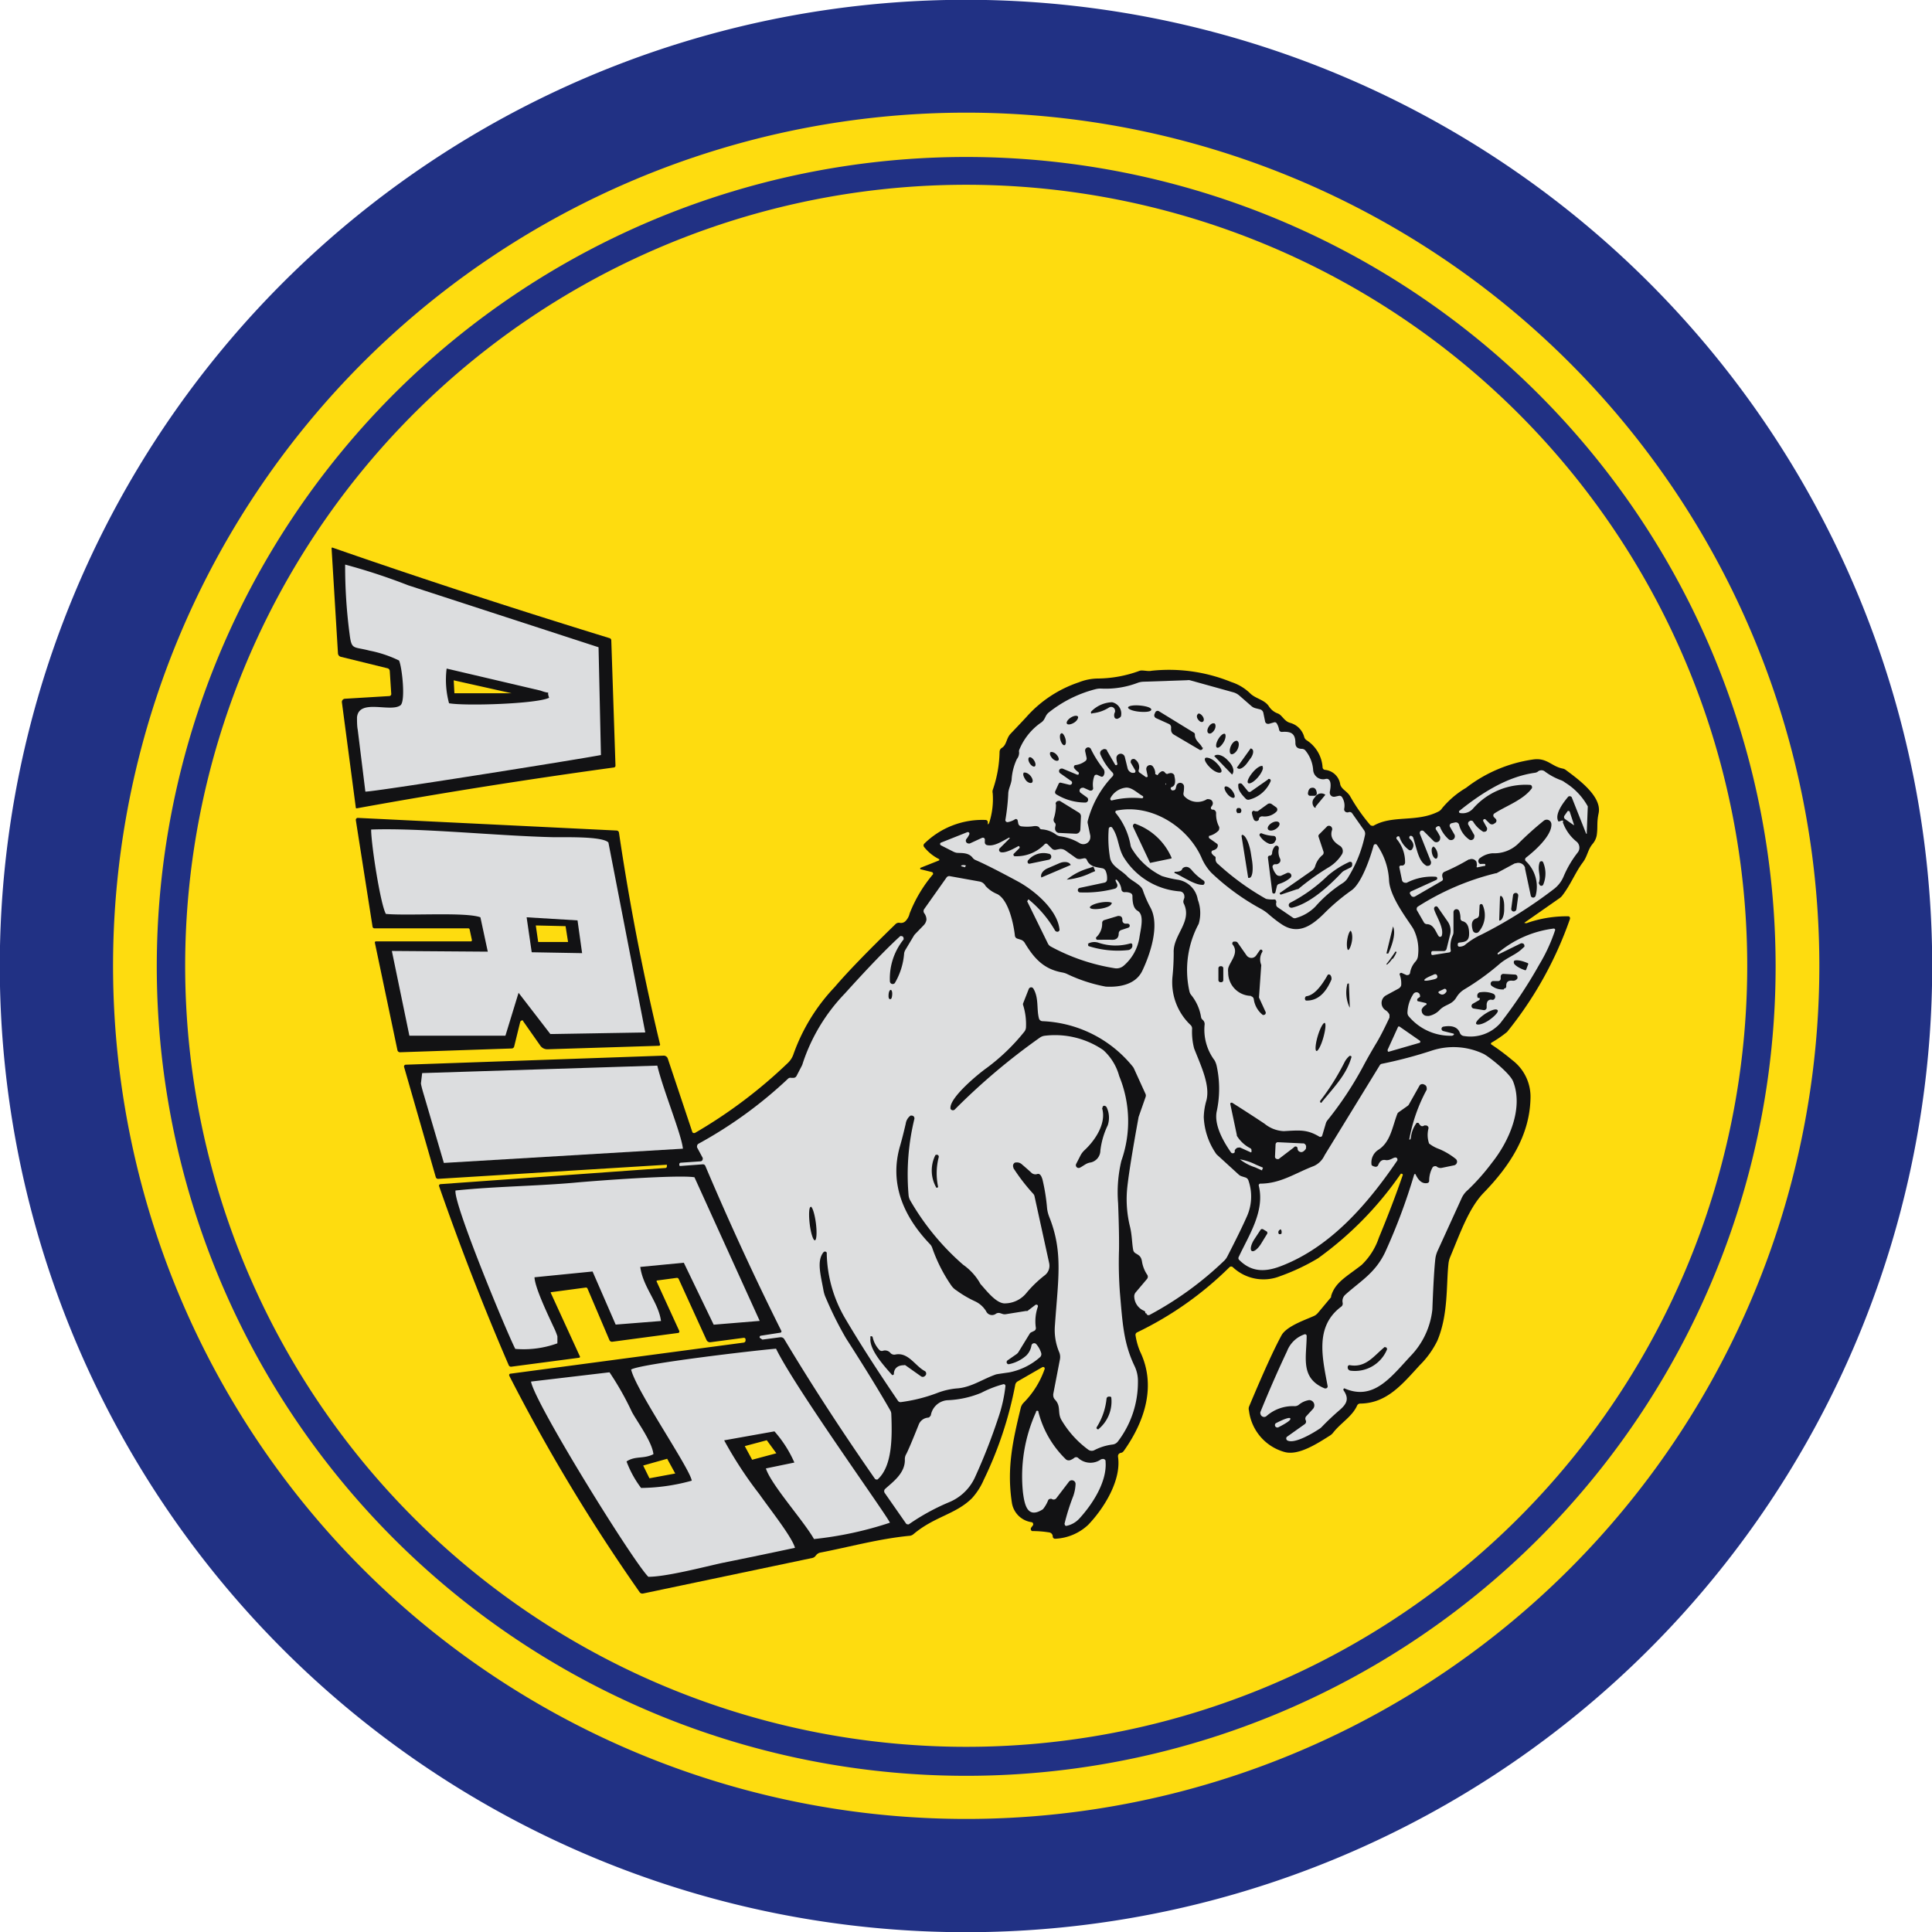
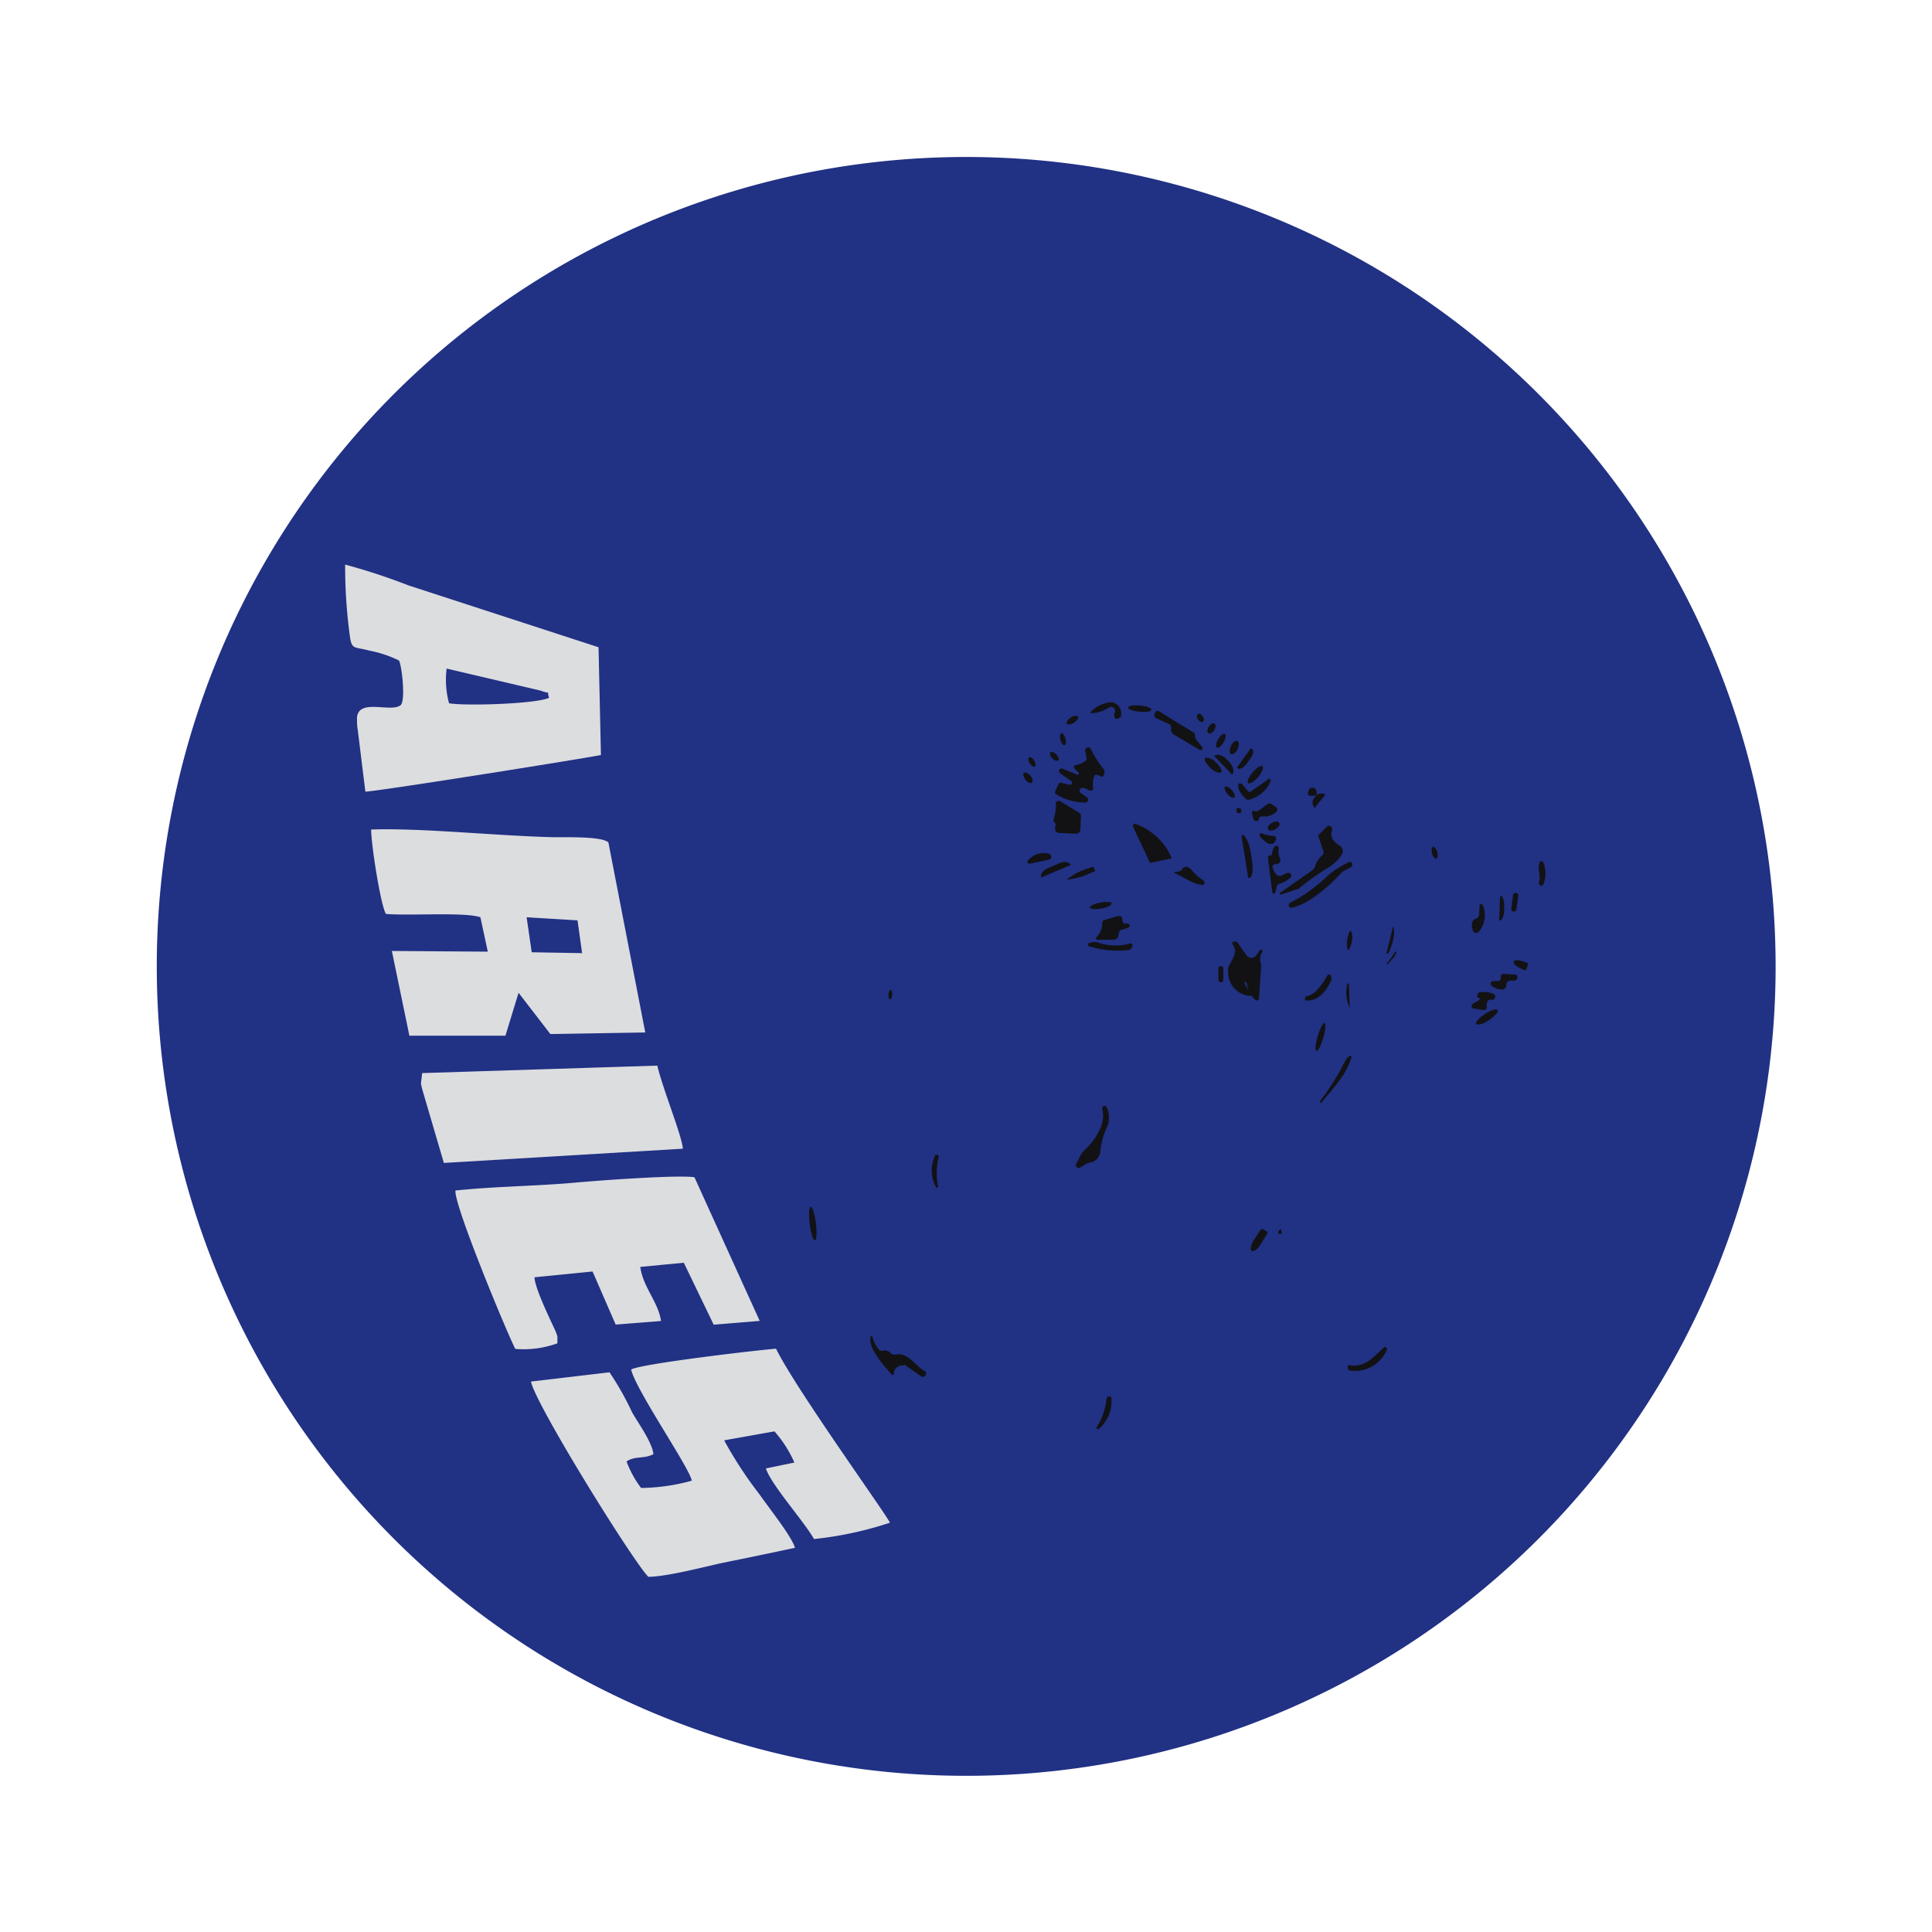
<svg xmlns="http://www.w3.org/2000/svg" id="Layer_1" data-name="Layer 1" viewBox="0 0 193.96 193.96">
  <g id="Layer_1-2" data-name="Layer_1">
-     <path id="embroidery1Color" d="M217,120a97,97,0,1,1-97-97,97,97,0,0,1,97,97Z" transform="translate(-23.02 -23.02)" fill="#213184" />
-     <path id="embroidery2Color" d="M205.67,120A85.65,85.65,0,1,1,120,34.33,85.66,85.66,0,0,1,205.67,120Z" transform="translate(-23.02 -23.02)" fill="#fedc0f" />
    <path id="embroidery3Color" d="M201.28,120A81.26,81.26,0,1,1,120,38.78,81.27,81.27,0,0,1,201.28,120Z" transform="translate(-23.02 -23.02)" fill="#213184" />
-     <path id="embroidery4Color" d="M198.43,120A78.41,78.41,0,1,1,120,41.57,78.42,78.42,0,0,1,198.43,120Z" transform="translate(-23.02 -23.02)" fill="#fedc0f" />
-     <path id="embroidery5Color" d="M56.31,78.06h0a.07.07,0,0,1,.07-.07h0q13.09,4.56,27.82,9.09a.24.24,0,0,1,.19.24l.42,12.56a.18.18,0,0,1-.16.19q-13.26,1.82-25.81,4.1h0a.08.08,0,0,1-.1-.08h0l-1.4-10.6a.06.06,0,0,1,0,0,.33.33,0,0,1,.3-.32l4.47-.27h0a.21.21,0,0,0,.19-.2h0l-.15-2.31a.3.3,0,0,0-.23-.28l-4.68-1.15a.38.38,0,0,1-.29-.34l-.64-10.52ZM100,167.61l-2.21.59.74,1.37,2.43-.65Zm-10,1.86-2.41.68.63,1.28,2.59-.48ZM76.81,115.93l.24,1.66,3,0-.25-1.59ZM68.57,91.32l.07,1.3,5.75,0Zm107.68,24.39a12.05,12.05,0,0,1,4.2-.7.18.18,0,0,1,.19.19s0,0,0,.06a37.77,37.77,0,0,1-6.32,11.36,11.77,11.77,0,0,1-1.57,1.08.12.12,0,0,0-.05.09.1.1,0,0,0,.06.1,22.88,22.88,0,0,1,2.07,1.55,4.61,4.61,0,0,1,1.84,3.88c-.09,3.74-2.12,6.79-4.7,9.45-1.47,1.52-2.32,3.95-3.35,6.42a2.38,2.38,0,0,0-.18.67c-.24,2.14,0,5.1-1.12,7.76a9.09,9.09,0,0,1-1.76,2.45c-1.78,1.94-3.32,3.84-6,3.86a.33.33,0,0,0-.29.19c-.51,1.13-1.64,1.74-2.41,2.73a1.23,1.23,0,0,1-.29.27c-1.28.81-3.22,2.09-4.63,1.66a4.92,4.92,0,0,1-3.53-4.14.65.65,0,0,1,0-.39c1.42-3.39,2.51-5.79,3.27-7.18.56-1,2.75-1.66,3.38-2a1.55,1.55,0,0,0,.27-.24l1.32-1.58a.19.19,0,0,0,0-.1c.4-1.39,1.53-1.94,3.06-3.13a6.78,6.78,0,0,0,1.74-2.74c.93-2.25,1.73-4.34,2.4-6.3v0a.11.11,0,0,0-.11-.12.11.11,0,0,0-.09,0,34.64,34.64,0,0,1-8.32,8.49,21.29,21.29,0,0,1-3.8,1.79,4.49,4.49,0,0,1-4.75-.91.24.24,0,0,0-.32,0,34.33,34.33,0,0,1-9.3,6.56.28.28,0,0,0-.14.29,6.89,6.89,0,0,0,.45,1.61c1.66,3.43.48,7-1.59,9.94q-.15.22-.3.24a.38.38,0,0,0-.17.06.32.32,0,0,0-.15.28v.05c.36,2.36-1.42,5.21-3,6.85a5.16,5.16,0,0,1-3.32,1.39h0a.23.23,0,0,1-.23-.21.42.42,0,0,0-.39-.43,10.42,10.42,0,0,0-1.62-.13h-.06a.21.21,0,0,1-.13-.25l0-.05.23-.31a.2.2,0,0,0,0-.11.18.18,0,0,0-.14-.17,2.33,2.33,0,0,1-2-2c-.52-3.44.11-6.22.89-9.45a1.12,1.12,0,0,1,.31-.56,9,9,0,0,0,2.1-3.38.11.11,0,0,0,0-.05.14.14,0,0,0-.14-.14l-.07,0-2.5,1.44a.51.51,0,0,0-.25.37,38.16,38.16,0,0,1-3.16,9.52,6.64,6.64,0,0,1-1.19,1.85c-1.65,1.63-3.77,1.82-5.89,3.62a.71.71,0,0,1-.32.14c-3.09.29-6.14,1.14-9,1.69a.71.71,0,0,0-.4.23l-.07.08a.54.54,0,0,1-.34.23l-17,3.57a.33.33,0,0,1-.33-.13,182.12,182.12,0,0,1-13.1-21.75.14.14,0,0,1,0-.06.12.12,0,0,1,.12-.13l23.41-3.12a.22.22,0,0,0,.2-.23v0l0-.11a.17.17,0,0,0-.2-.14l-3.32.44a.39.39,0,0,1-.4-.22l-2.8-6.14a.2.2,0,0,0-.2-.1l-1.94.26a.09.09,0,0,0-.08.08s0,0,0,0l2.29,5a.13.13,0,0,1,0,.06.13.13,0,0,1-.12.13l-6.6.88a.28.28,0,0,1-.3-.17L82,152.38a.18.18,0,0,0-.16-.1h0l-3.52.47h0a.07.07,0,0,0,0,.08h0l2.93,6.39s0,0,0,0a.11.11,0,0,1-.1.11l-6.82.9h0a.25.25,0,0,1-.24-.16q-3.78-8.75-7-18a.09.09,0,0,1,0,0,.17.17,0,0,1,.16-.17l22.56-1.62a.16.16,0,0,0,.16-.16h0V140h0a.05.05,0,0,0,0-.05h0L67,141.37h0a.24.24,0,0,1-.23-.17l-3.19-11.09v0a.19.19,0,0,1,.14-.2h0L89.65,129h0a.43.43,0,0,1,.41.29l2.46,7.36a.16.16,0,0,0,.16.12l.09,0a48.88,48.88,0,0,0,9.36-7.05,2.18,2.18,0,0,0,.55-.87,19,19,0,0,1,4.13-6.73q1.89-2.22,6.12-6.33a.48.48,0,0,1,.44-.12.64.64,0,0,0,.62-.25,1.55,1.55,0,0,0,.35-.69,13.91,13.91,0,0,1,2.35-3.94.11.11,0,0,0,0-.08.16.16,0,0,0-.11-.14l-1.17-.29s0,0,0-.07a.06.06,0,0,1,0-.06l1.89-.75h0a.11.11,0,0,0,0-.13l0,0a4.41,4.41,0,0,1-1.5-1.21.25.25,0,0,1,0-.33,8.31,8.31,0,0,1,6.2-2.39h0a.23.23,0,0,1,.19.25v0l0,.2v0a0,0,0,0,0,0,0h0a.37.37,0,0,0,.13-.14,7.72,7.72,0,0,0,.36-3,.67.67,0,0,1,0-.31,12.25,12.25,0,0,0,.69-3.84.48.48,0,0,1,.23-.4c.49-.3.43-.94.87-1.41,1.05-1.1,1.59-1.68,1.63-1.73a12.22,12.22,0,0,1,5.23-3.44,5.3,5.3,0,0,1,1.86-.38,12.43,12.43,0,0,0,4.25-.78c.31-.09.83.09,1.19,0a16.57,16.57,0,0,1,8,1.13,4.86,4.86,0,0,1,1.89,1.13c.54.55,1.47.64,1.9,1.33a1.78,1.78,0,0,0,.89.7c.43.16.63.78,1.23.94a2,2,0,0,1,1.42,1.44.57.57,0,0,0,.23.3,3.51,3.51,0,0,1,1.61,2.74.27.27,0,0,0,.25.24,1.71,1.71,0,0,1,1.52,1.46c.13.5.7.68,1,1.2a18.18,18.18,0,0,0,2,2.86.29.29,0,0,0,.21.09.28.28,0,0,0,.13,0c1.91-1.11,4.31-.31,6.51-1.42a.91.91,0,0,0,.37-.33,9.11,9.11,0,0,1,2.42-2.06,14.29,14.29,0,0,1,6.7-2.84c1.43-.21,1.85.69,3,.91a.77.77,0,0,1,.28.12c1.22.91,3.68,2.66,3.32,4.37-.21,1-.06,1.32-.19,2.21a1.85,1.85,0,0,1-.41.86c-.5.59-.51,1.24-1,1.88-.75,1-1.22,2.26-2.08,3.35a1.31,1.31,0,0,1-.24.22l-3.55,2.48h0Zm-101,9.89-.61,2.48a.26.26,0,0,1-.25.2l-11.21.38h0a.26.26,0,0,1-.26-.21l-2.27-10.81v0a.11.11,0,0,1,.12-.11H70.3a.12.12,0,0,0,.1-.12h0l-.23-1.07a.14.14,0,0,0-.15-.12h-9.4a.2.2,0,0,1-.2-.17l-1.68-10.71v0a.21.21,0,0,1,.18-.21h0l26,1.27a.25.25,0,0,1,.24.21q1.6,10.8,4.13,21.28a0,0,0,0,1,0,0,.12.12,0,0,1-.12.12L78,128.36a.85.85,0,0,1-.74-.37l-1.72-2.45a.1.1,0,0,0,0-.05.19.19,0,0,0-.25.05.08.08,0,0,0,0,0Z" transform="translate(-23.02 -23.02)" fill="#121214" />
-     <path id="embroidery6Color" d="M139,100.76a1.19,1.19,0,0,0-.23-.78.35.35,0,0,0-.29-.15.38.38,0,0,0-.38.37s0,.06,0,.08l.14.66v0a.1.1,0,0,1-.11.1h-.06l-.66-.47a.21.21,0,0,1-.08-.22.93.93,0,0,0-.43-1.13.27.27,0,0,0-.12,0,.24.24,0,0,0-.24.24.27.27,0,0,0,0,.12l.47.81a.19.19,0,0,1,0,.07.15.15,0,0,1-.15.15h0l-.18,0a.63.63,0,0,1-.45-.43L135.94,99a.43.43,0,0,0-.41-.31.44.44,0,0,0-.43.4,2.49,2.49,0,0,0,.1.62v0a.13.13,0,0,1-.13.13.12.12,0,0,1-.11-.07l-.8-1.38,0-.06a.35.35,0,0,0-.51,0l-.06,0-.08.12a.37.37,0,0,0,0,.35,5.77,5.77,0,0,0,1.21,1.79.29.29,0,0,1,.07.18.27.27,0,0,1-.08.19,10.19,10.19,0,0,0-2.48,4.45.55.55,0,0,0,0,.31l.25,1.2a.66.66,0,0,1,0,.14.7.7,0,0,1-.7.71.73.73,0,0,1-.35-.09,5.08,5.08,0,0,0-1.9-.69,1,1,0,0,1-.47-.17,2.7,2.7,0,0,0-1.48-.54.23.23,0,0,1-.19-.13c-.09-.18-.32-.24-.71-.17a4.45,4.45,0,0,1-1.11,0,.36.36,0,0,1-.32-.27l-.07-.35a0,0,0,0,0,0,0,.18.18,0,0,0-.24-.1h0a2,2,0,0,1-.77.3h0a.22.22,0,0,1-.22-.2h0a21.71,21.71,0,0,0,.29-2.62c0-.49.27-.92.34-1.44a5.65,5.65,0,0,1,.53-2.08,1,1,0,0,0,.22-.68.45.45,0,0,1,0-.2,6.14,6.14,0,0,1,2.24-2.8c.41-.3.35-.69.75-1a12.48,12.48,0,0,1,4.68-2.33,2,2,0,0,1,.6-.06,9,9,0,0,0,3.64-.58,1.92,1.92,0,0,1,.57-.11l4.39-.15a.77.77,0,0,1,.27,0l4.39,1.22a1.57,1.57,0,0,1,.57.31l1.24,1.08a1,1,0,0,0,.39.2l.44.11a.46.46,0,0,1,.35.35l.18.88a.29.29,0,0,0,.29.23h.08l.56-.16H151a.23.23,0,0,1,.2.12,1.82,1.82,0,0,1,.23.61.27.27,0,0,0,.28.24c.91-.07,1.36.15,1.36,1.11,0,.39.21.58.64.59a.48.48,0,0,1,.36.16,3.48,3.48,0,0,1,.78,1.93,1,1,0,0,0,1.22.94.42.42,0,0,1,.27,0q.41.21.18,1.29a.25.25,0,0,0,0,.08.41.41,0,0,0,.41.41H157l.42-.09a.3.3,0,0,1,.33.13,1.57,1.57,0,0,1,.22,1.16.3.3,0,0,0,.18.34.36.36,0,0,0,.29,0,.3.3,0,0,1,.32.11l1.21,1.72a.6.6,0,0,1,.09.45,13.16,13.16,0,0,1-1.77,4.39,1.66,1.66,0,0,1-.51.48,13,13,0,0,0-2.71,2.34,4.39,4.39,0,0,1-1.9,1.13.37.37,0,0,1-.32,0l-1.57-1.07a.31.31,0,0,1-.14-.26.34.34,0,0,1,0-.17.27.27,0,0,0,0-.18.19.19,0,0,0-.19-.17,3,3,0,0,1-.83-.06,26,26,0,0,1-4.8-3.48.61.61,0,0,1-.26-.6v-.07A.27.27,0,0,0,145,109a.84.84,0,0,1-.35-.35.14.14,0,0,1,0-.09.16.16,0,0,1,.13-.16c.33-.09.49-.25.5-.5h0a.21.21,0,0,0-.09-.18l-.76-.54,0,0a.19.19,0,0,1,0-.26l.06,0a2,2,0,0,0,.82-.47.32.32,0,0,0,.11-.24.47.47,0,0,0,0-.17,2.71,2.71,0,0,1-.31-1.4.36.36,0,0,0-.28-.34h-.1a.15.15,0,0,1-.14-.15.29.29,0,0,1,0-.09l.11-.15a.54.54,0,0,0,.08-.21.41.41,0,0,0-.38-.44.4.4,0,0,0-.22,0,1.8,1.8,0,0,1-2.24-.28.36.36,0,0,1-.11-.26v-.06a3.25,3.25,0,0,0,.06-.68.39.39,0,0,0-.39-.37.39.39,0,0,0-.38.31l-.07.26a.23.23,0,0,1-.23.18.27.27,0,0,1-.15,0,.42.42,0,0,1-.12-.16c0-.08,0-.13.12-.17.32-.12.4-.49.25-1.1l0-.07a.39.39,0,0,0-.51-.2l-.07,0c-.13.1-.26.07-.38-.1a.29.29,0,0,0-.32-.1,1,1,0,0,0-.4.37.09.09,0,0,1-.06,0,.07.07,0,0,1-.07-.07Zm40.91,4.79a4.36,4.36,0,0,0,1.43,2,.8.8,0,0,1,.24.57.77.77,0,0,1-.18.5A10.51,10.51,0,0,0,180,111a3.09,3.09,0,0,1-1,1.29,46.29,46.29,0,0,1-7.22,4.54,7.58,7.58,0,0,0-1.73,1.09,1,1,0,0,1-.52.14h0a.16.16,0,0,1-.16-.15h0v-.11a.16.16,0,0,1,.14-.15c.6-.07,1-.12,1-.89s-.23-1.15-.66-1.26a.29.29,0,0,1-.21-.28h0a2,2,0,0,0-.12-.73.3.3,0,0,0-.58.1l0,2a.78.78,0,0,1-.06.31,2.6,2.6,0,0,0-.21,1.55v0a.19.19,0,0,1-.17.19l-1.65.26h0a.13.13,0,0,1-.14-.13h0v-.13h0a.15.15,0,0,1,.16-.14h0l1.07,0a.29.29,0,0,0,.31-.23l.36-1.46a1.6,1.6,0,0,0-.24-1.26l-1-1.44a.21.21,0,0,0-.17-.1.22.22,0,0,0-.21.21s0,0,0,.07c.22.73,1,1.85.78,2.65a.17.17,0,0,1-.18.13.16.16,0,0,1-.14-.07c-.28-.38-.47-1.18-1.17-1.2a.37.37,0,0,1-.31-.18l-.72-1.25a.27.27,0,0,1,0-.12.24.24,0,0,1,.11-.21,26,26,0,0,1,7.82-3.35l.07,0,1.86-1,.09,0a.71.71,0,0,1,.92.42.36.36,0,0,1,0,.1l.58,2.73a.34.34,0,0,0,.06.12.26.26,0,0,0,.36,0,.75.75,0,0,0,.07-.12,3.53,3.53,0,0,0-1-3.48.22.22,0,0,1-.06-.15.26.26,0,0,1,.09-.19c.86-.66,2.61-2.21,2.55-3.36a.47.47,0,0,0-.47-.45.48.48,0,0,0-.29.1,33.29,33.29,0,0,0-2.58,2.32,3.44,3.44,0,0,1-2.55.95,2.36,2.36,0,0,0-1.31.51.24.24,0,0,0-.09.11.33.33,0,0,0,.12.45.28.28,0,0,0,.15,0l.25,0h0a.11.11,0,1,1,0,.21l-.68.14h0a.06.06,0,0,1-.06-.06,0,0,0,0,1,0,0,.67.67,0,0,0,0-.4.19.19,0,0,0,0-.07.55.55,0,0,0-.73-.26l-.07,0a20.67,20.67,0,0,1-2.37,1.21c-.27.1-.35.33-.22.69a.21.21,0,0,1-.1.25l-2.69,1.56a.31.31,0,0,1-.42-.12h0l-.08-.13h0a.19.19,0,0,1,.08-.25h0l2.55-1.16a.18.18,0,0,0,.1-.16.16.16,0,0,0-.16-.16,5.51,5.51,0,0,0-2.9.6.37.37,0,0,1-.15,0,.33.33,0,0,1-.33-.26l-.27-1.31s0,0,0,0a.17.17,0,0,1,.17-.16h0a.61.61,0,0,0,.18,0,.32.32,0,0,0,.23-.31,3.57,3.57,0,0,0-.82-2.32.17.17,0,0,1,0-.24.21.21,0,0,1,.18-.06.1.1,0,0,1,.08.07,2.59,2.59,0,0,0,.91,1.27.23.23,0,0,0,.32,0c.29-.36.2-.74-.24-1.14a.15.15,0,0,1,0-.11.14.14,0,0,1,.14-.14h0a.28.28,0,0,1,.24.17c.43,1.33.54,2.38,1.34,2.84a.28.28,0,0,0,.15,0,.29.29,0,0,0,.3-.3.22.22,0,0,0,0-.11l-1.12-2.82a.28.28,0,0,1,0-.09.22.22,0,0,1,.22-.22.25.25,0,0,1,.17.06l1,1a.38.38,0,0,0,.65-.28.45.45,0,0,0,0-.16,4.72,4.72,0,0,0-.42-.72.19.19,0,0,1,.06-.26l.1-.06h0a.18.18,0,0,1,.25.07h0a3.37,3.37,0,0,0,.88,1.24.34.34,0,0,0,.22.07.38.38,0,0,0,.34-.57l-.46-.79,0,0a.26.26,0,0,1,.16-.33h0l.4-.09h.06a.32.32,0,0,1,.31.24,2.57,2.57,0,0,0,1,1.47.32.32,0,0,0,.2.07.34.34,0,0,0,.33-.34.32.32,0,0,0,0-.16l-.62-1.08a.2.2,0,0,1,0-.11.21.21,0,0,1,.11-.19l.11-.07a.2.2,0,0,1,.11,0,.21.21,0,0,1,.18.11,3,3,0,0,0,1,1,.22.22,0,0,0,.13,0,.25.25,0,0,0,.26-.26.27.27,0,0,0,0-.12l-.39-.7a.11.11,0,0,1,0-.06.12.12,0,0,1,.12-.12.1.1,0,0,1,.09,0l.42.41a.35.35,0,0,0,.46.05l.16-.11,0,0a.27.27,0,0,0,0-.39l0,0-.16-.16,0,0a.25.25,0,0,1,0-.35h0c1.09-.74,2.95-1.36,3.81-2.57a.24.24,0,0,0,0-.12.2.2,0,0,0-.17-.2,7,7,0,0,0-5.75,2.38,1.39,1.39,0,0,1-1.31.44.11.11,0,0,1-.09-.11.11.11,0,0,1,0-.08c2.21-1.78,4.79-3.46,7.63-3.85a.7.7,0,0,0,.26-.1.56.56,0,0,1,.76,0,6.47,6.47,0,0,0,1.59.85,1.44,1.44,0,0,1,.4.23,6.48,6.48,0,0,1,2.28,2.39.44.44,0,0,1,0,.1l-.1,2.55a.14.14,0,0,1,0,.1l-.06,0h0s0,0,0,0l-1.45-3.66,0,0a.25.25,0,0,0-.35-.06s0,0,0,0c-.39.47-1.41,1.72-1,2.46,0,.07.17,0,.35-.06,0,0,0,0,0,0a.13.13,0,0,1,.16.08,0,0,0,0,0,0,0Zm-39.81-3.76h0a0,0,0,0,1-.05,0s0,0,0,0a.11.11,0,0,1,0-.14l0,0,0,0Zm-2.47,1.37a8.81,8.81,0,0,0-3,.22h0a.14.14,0,0,1-.14-.14.14.14,0,0,1,0-.07A2,2,0,0,1,136,102.1c.61-.09,1.19.53,1.73.83a.11.11,0,0,1,.06.11.12.12,0,0,1-.11.12ZM147,138.6a.21.21,0,0,1-.22.2.21.21,0,0,1-.18-.09c-.78-1.11-1.73-2.79-1.42-4.16a10.76,10.76,0,0,0,0-4.45,2.18,2.18,0,0,0-.22-.62,5.13,5.13,0,0,1-1-3.64v0a.56.56,0,0,0-.09-.31.66.66,0,0,0-.15-.16.42.42,0,0,1-.12-.23,4.72,4.72,0,0,0-1-2.24.85.85,0,0,1-.17-.36,9.78,9.78,0,0,1,.93-6.77,3.82,3.82,0,0,0-.09-2.43,2.41,2.41,0,0,0-2-2,10.42,10.42,0,0,1-1.6-.37,7.2,7.2,0,0,1-3-2.72,1.06,1.06,0,0,1-.16-.43A7.08,7.08,0,0,0,135,104.6a.19.19,0,0,1,0-.08.12.12,0,0,1,.1-.12c3.52-.72,7.14,1.63,8.52,4.67a5.19,5.19,0,0,0,1,1.56,23.51,23.51,0,0,0,5,3.64,4.29,4.29,0,0,1,.7.48c.54.47,1,.82,1.28,1,1.69,1.2,3.08.23,4.33-1a20.52,20.52,0,0,1,2.78-2.35c1-.71,1.87-3.24,2.21-4.49a.19.19,0,0,1,.34-.06,6.75,6.75,0,0,1,1.21,3.55c.09,1.72,1.92,4,2.44,4.87a4.64,4.64,0,0,1,.47,2.68,1,1,0,0,1-.25.6,2.18,2.18,0,0,0-.55,1.15.26.26,0,0,1-.25.21.23.23,0,0,1-.11,0l-.49-.22-.06,0a.15.15,0,0,0-.14.15v0a2.51,2.51,0,0,1,.16,1.1.55.55,0,0,1-.27.33l-1.27.69a.87.87,0,0,0,0,1.5,1,1,0,0,1,.36.42.41.41,0,0,1,0,.16.4.4,0,0,1,0,.15q-.78,1.66-1.26,2.46-.81,1.35-1.35,2.37a34.92,34.92,0,0,1-3.62,5.48.88.88,0,0,0-.16.32l-.36,1.21a.17.17,0,0,1-.17.12l-.09,0c-1.25-.76-2-.66-3.6-.57a3.29,3.29,0,0,1-1.92-.74c-.79-.53-1.88-1.24-3.27-2.12l-.06,0a.12.12,0,0,0-.12.12v0l.66,3.13,0,.07a3.38,3.38,0,0,0,1.36,1.26.21.21,0,0,1,.11.19.19.19,0,0,1,0,.08l0,.11h0a.09.09,0,0,1-.13,0h0l-1-.45a.45.45,0,0,0-.16,0,.35.35,0,0,0-.25.1.43.43,0,0,0-.16.28Zm34-32.75-.87-.61a.25.25,0,0,1-.05-.33l.33-.47a.13.13,0,0,1,.09,0,.12.12,0,0,1,.11.07l.44,1.34h0s0,0,0,0Zm-43,49a.23.23,0,0,1,0-.1s0-.08-.16-.15a1.6,1.6,0,0,1-.95-1.45.63.63,0,0,1,.15-.39l1.14-1.35a.35.35,0,0,0,0-.43,3.32,3.32,0,0,1-.52-1.36c-.1-.5-.31-.58-.67-.8a.5.5,0,0,1-.2-.29c-.14-.73-.11-1.47-.33-2.38a11.41,11.41,0,0,1-.26-4q.24-2.13,1.13-7a0,0,0,0,0,0,0l.7-2a.41.41,0,0,0,0-.29l-1.18-2.59a1,1,0,0,0-.11-.17,12.28,12.28,0,0,0-9.08-4.56.38.38,0,0,1-.33-.26c-.26-.93,0-2.06-.56-3a.26.26,0,0,0-.23-.14.27.27,0,0,0-.24.17l-.57,1.45a.26.26,0,0,0,0,.15,6.41,6.41,0,0,1,.29,2.28.77.77,0,0,1-.16.4,20.29,20.29,0,0,1-3.76,3.63c-1,.71-3.65,2.94-3.66,4a.36.36,0,0,0,0,.1.26.26,0,0,0,.35.14.15.15,0,0,0,.09-.06,64.66,64.66,0,0,1,8.55-7.22,1.08,1.08,0,0,1,.49-.18,8.57,8.57,0,0,1,5.86,1.44,5.42,5.42,0,0,1,1.6,2.61,11.9,11.9,0,0,1,.22,8.5,13.62,13.62,0,0,0-.33,4.26q.12,3.17.09,4.74a40.51,40.51,0,0,0,.09,4.23c.27,3.13.37,5.09,1.48,7.4a3.45,3.45,0,0,1,.33,1.54,9.8,9.8,0,0,1-2,6,.78.78,0,0,1-.54.32,5.4,5.4,0,0,0-1.82.56.55.55,0,0,1-.28.07.58.58,0,0,1-.37-.13,9.94,9.94,0,0,1-2.69-3c-.39-.72,0-1.34-.62-2a.62.62,0,0,1-.18-.44.53.53,0,0,1,0-.13l.67-3.48a1.24,1.24,0,0,0-.07-.71,5.72,5.72,0,0,1-.43-2.74c.32-4.62.83-7.32-.56-10.82a3.41,3.41,0,0,1-.23-.89,19.46,19.46,0,0,0-.45-2.85c-.13-.48-.31-.68-.55-.59a.59.59,0,0,1-.57-.13c-.29-.27-.6-.54-.94-.83a.73.73,0,0,0-.64-.2l-.06,0a.37.37,0,0,0-.17.5l0,.06a19.28,19.28,0,0,0,2,2.59.5.5,0,0,1,.12.24l1.47,6.71a1.21,1.21,0,0,1-.43,1.21,11.78,11.78,0,0,0-1.89,1.83,2.81,2.81,0,0,1-2.07,1c-.88.07-1.87-1.24-2.46-1.89a.83.83,0,0,1-.14-.22,5.79,5.79,0,0,0-1.65-1.77,25.36,25.36,0,0,1-5.29-6.42,1.37,1.37,0,0,1-.19-.63,23.64,23.64,0,0,1,.59-7.6.13.13,0,0,0,0-.06.26.26,0,0,0-.26-.26.33.33,0,0,0-.13,0,1.22,1.22,0,0,0-.48.81c-.19.82-.38,1.58-.58,2.27-1.1,3.81.43,7.12,3,9.81a1.05,1.05,0,0,1,.23.36,15.78,15.78,0,0,0,1.92,3.8,1.77,1.77,0,0,0,.54.51,10.84,10.84,0,0,0,1.84,1.08,2.56,2.56,0,0,1,1.12,1,.65.65,0,0,0,1,.24.51.51,0,0,1,.4-.05l.31.1a.8.8,0,0,0,.31,0l2-.32a.21.21,0,0,0,.13,0L127,154l.08,0a.14.14,0,0,1,.14.14v.05a4.43,4.43,0,0,0-.21,2.11.31.31,0,0,1-.18.34l-.27.13a.35.35,0,0,0-.15.12l-1.15,1.88a.81.81,0,0,1-.18.19l-.92.64a.21.21,0,0,0-.08.17.21.21,0,0,0,.21.21h0a3.75,3.75,0,0,0,1.77-.88,1.83,1.83,0,0,0,.51-1,.28.28,0,0,1,.49-.13,2.46,2.46,0,0,1,.49.89.41.41,0,0,1-.14.43,6.59,6.59,0,0,1-3.08,1.51c-.83.12-1.28.18-1.34.21-1.34.47-2.41,1.26-3.81,1.39a7.2,7.2,0,0,0-2,.44,16.05,16.05,0,0,1-3.71.94.3.3,0,0,1-.3-.13Q110,159,107.88,155.4a13.35,13.35,0,0,1-1.86-6.53.29.29,0,0,0,0-.09.2.2,0,0,0-.27-.09l-.07.06c-.68.87-.27,2.26,0,3.75a3.26,3.26,0,0,0,.27.87,35.62,35.62,0,0,0,2,4q2.85,4.44,4.44,7.23a.76.76,0,0,1,.11.36c.09,2.28.13,5.25-1.38,6.59a.28.28,0,0,1-.12,0,.19.19,0,0,1-.15-.08q-5.07-7.28-9.09-14a.41.41,0,0,0-.34-.2h-.06l-1.75.23a.07.07,0,0,1-.06,0l-.26-.18a.12.12,0,0,1,0-.09.12.12,0,0,1,.09-.11l2-.31a.12.12,0,0,0,.09-.11.07.07,0,0,0,0-.05q-4-8-7.64-16.58a.26.26,0,0,0-.26-.16l-2.27.17h0a.09.09,0,0,1-.08-.09v0l0-.13a.16.16,0,0,1,.13-.11l2-.14a.24.24,0,0,0,.22-.24.36.36,0,0,0,0-.1L93,138.21a.27.27,0,0,1,0-.12.29.29,0,0,1,.15-.25,43.57,43.57,0,0,0,9-6.54.33.33,0,0,1,.3-.07l.15,0h.08a.35.35,0,0,0,.3-.18l.52-1a1.26,1.26,0,0,0,.11-.28,18.34,18.34,0,0,1,4.22-7q3.61-4,5.57-5.77a.17.17,0,0,1,.12,0,.2.2,0,0,1,.15.06h0a.2.2,0,0,1,.06.14.24.24,0,0,1,0,.14,6.25,6.25,0,0,0-1.37,4.2.28.28,0,0,0,.28.27.31.31,0,0,0,.21-.09,6.91,6.91,0,0,0,.94-3,1,1,0,0,1,.12-.33l.88-1.47.07-.09.88-.91a1,1,0,0,0,.29-.57,1.08,1.08,0,0,0-.23-.66.36.36,0,0,1,0-.4l2.25-3.18a.33.33,0,0,1,.32-.13l3,.54a.85.85,0,0,1,.59.44,3.21,3.21,0,0,0,1.18.82c1.15.59,1.65,3.06,1.77,4.18a.35.35,0,0,0,.24.29l.38.12a.73.73,0,0,1,.35.28c1,1.68,2,2.68,3.79,3a2.2,2.2,0,0,1,.41.12,15.52,15.52,0,0,0,3.95,1.3c1.42.08,3-.22,3.66-1.57.8-1.67,1.8-4.6.82-6.38a11,11,0,0,1-.76-1.74c-.19-.56-1.11-.91-1.54-1.36-.62-.67-1.59-1-1.75-1.89a11.67,11.67,0,0,1-.13-2.91.2.2,0,0,1,.2-.18.19.19,0,0,1,.16.09c.68,1,.56,2.1,1.23,3.09a7.25,7.25,0,0,0,5.56,3.29.48.48,0,0,1,.44.49.4.4,0,0,1,0,.15l-.07.22a.47.47,0,0,0,0,.33c.92,1.83-1.06,3.14-1,4.94a22.9,22.9,0,0,1-.12,2.42,5.91,5.91,0,0,0,1.81,4.86.48.48,0,0,1,.16.35,6.62,6.62,0,0,0,.2,2c.66,1.7,1.63,3.66,1.24,5.21a6.59,6.59,0,0,0-.27,1.69,7,7,0,0,0,1.24,3.68.52.52,0,0,0,.1.11l2.19,2a.84.84,0,0,0,.24.14l.41.13a.46.46,0,0,1,.3.29,4.9,4.9,0,0,1-.2,3.73c-.42.95-1.06,2.25-1.92,3.92a1.66,1.66,0,0,1-.28.39,33.71,33.71,0,0,1-7.56,5.49l-.09,0a.18.18,0,0,1-.18-.17ZM126.21,113.4s0,0,0,0a.08.08,0,0,1,.08-.08l0,0a11.34,11.34,0,0,1,2.65,3.12.24.24,0,0,0,.11.09.23.23,0,0,0,.33-.11.32.32,0,0,0,0-.14c-.25-2-2.6-3.93-4.23-4.8q-2.89-1.56-4.22-2.13a.75.75,0,0,1-.26-.21c-.44-.59-1.23-.45-1.64-.51a1.4,1.4,0,0,1-.34-.13l-1.24-.63,0,0a.17.17,0,0,1,0-.24l0,0,2.69-1.07h.06a.14.14,0,0,1,.14.14.13.13,0,0,1,0,.06,2,2,0,0,1-.3.49.28.28,0,0,0,.22.45.25.25,0,0,0,.12,0l1.26-.58h.07a.18.18,0,0,1,.18.18.1.1,0,0,1,0,.07l0,.13a.36.36,0,0,0,0,.1.28.28,0,0,0,.21.26c.69.16,1.39-.3,2.22-.75h0a.07.07,0,0,1,.07.07.05.05,0,0,1,0,0l-1,1a.21.21,0,0,0-.07.17.24.24,0,0,0,.19.23c.49.1,1.35-.4,1.76-.62h0a.11.11,0,0,1,.11.11.11.11,0,0,1,0,.08l-.61.61a.18.18,0,0,0,0,.09.13.13,0,0,0,.13.13,3.92,3.92,0,0,0,3-1.21.2.2,0,0,1,.14-.06.19.19,0,0,1,.13.05l.45.45a.43.43,0,0,0,.4.12l.3-.06a.84.84,0,0,1,.67.14l1.07.76a.56.56,0,0,0,.31.09h.1l.37-.07a.25.25,0,0,1,.29.15c.28.68.88.72,1.57.85a.47.47,0,0,1,.32.26,1.86,1.86,0,0,1,.14.87.32.32,0,0,1-.26.31l-2.49.53a.23.23,0,0,0,0,.45,11.89,11.89,0,0,0,3.52-.37.35.35,0,0,0,.27-.34.34.34,0,0,0-.05-.17,2.47,2.47,0,0,1-.15-.34s0,0,0,0a.1.1,0,0,1,.13-.05l0,0a1.67,1.67,0,0,1,.47.94.31.31,0,0,0,.31.31h0a1.27,1.27,0,0,1,.59.08.32.32,0,0,1,.21.31h0c0,.77.14,1.26.52,1.48.69.4.33,1.73.18,2.68a4.68,4.68,0,0,1-1.6,2.85,1.1,1.1,0,0,1-.84.24,19.94,19.94,0,0,1-6.45-2.18.68.68,0,0,1-.29-.29l-2.09-4.26Zm-6.3-3.31-.38-.1h0a.06.06,0,0,1,0-.08h0a.59.59,0,0,1,.45,0l0,0a.08.08,0,0,1-.06.1ZM168.82,127a5.44,5.44,0,0,1-4.34-1.91.58.58,0,0,1-.16-.43,3.65,3.65,0,0,1,.6-1.86.37.37,0,0,1,.3-.16.35.35,0,0,1,.36.35.36.36,0,0,1,0,.11l-.2.14a.12.12,0,0,0-.05.05.18.18,0,0,0,.05.26l.06,0,.73.17a.09.09,0,0,1,.06.09.07.07,0,0,1,0,.07,1.08,1.08,0,0,0-.48.47.51.51,0,0,0,0,.17.53.53,0,0,0,.56.49.57.57,0,0,0,.18,0,2.06,2.06,0,0,0,1-.53c.6-.67,1.27-.53,1.75-1.34a2.3,2.3,0,0,1,.77-.78,25.39,25.39,0,0,0,3.56-2.57c.72-.62,1.54-.88,2.17-1.44l.32-.29a.19.19,0,0,0,0-.1.24.24,0,0,0-.24-.24l-.1,0-2.28,1.12h0l-.06,0a.13.13,0,0,1,0-.06.11.11,0,0,1,0-.07,10.74,10.74,0,0,1,5.63-2.47h0a.14.14,0,0,1,.14.14s0,0,0,0a17,17,0,0,1-1.6,3.48,46.6,46.6,0,0,1-3.91,5.88,4,4,0,0,1-3.64,1.29.49.49,0,0,1-.42-.32c-.22-.57-.77-.78-1.66-.62a.22.22,0,0,0-.18.22.23.23,0,0,0,.17.22l1,.25a.09.09,0,0,1,.08.08.09.09,0,0,1-.09.09Zm-1.51-6q.08.24-.3.33c-.64.16-1,.19-1,.09s.26-.27.87-.52C167.11,120.77,167.25,120.8,167.31,121Zm.68,1.29h.07a.18.18,0,0,1,.18.18.3.3,0,0,1,0,.1c-.22.33-.47.39-.76.16a.11.11,0,0,1-.05-.09.12.12,0,0,1,.07-.1l.51-.24Zm-5.67,6.14,1.06-2.33h0a.13.13,0,0,1,.17,0h0l2,1.39a.14.14,0,0,1,.06.11.12.12,0,0,1-.1.12l-3.08.89h0a.09.09,0,0,1-.09-.09s0,0,0,0Zm2.31,8.93a.06.06,0,0,1-.06.06h0l-.07,0a0,0,0,0,1,0,0,16.72,16.72,0,0,1,1.75-5,.47.47,0,0,0,0-.17.36.36,0,0,0-.21-.33l-.14-.06a.27.27,0,0,0-.12,0,.29.29,0,0,0-.25.15l-1.07,1.9a.37.37,0,0,1-.12.13l-.89.63a.38.38,0,0,0-.15.18c-.51,1.32-.68,2.85-1.93,3.62a1.52,1.52,0,0,0-.66,1.46c0,.09.13.17.36.22a.27.27,0,0,0,.31-.16q.24-.6.72-.51c.49.09.8-.3,1.06-.25a.18.18,0,0,1,.15.18.19.19,0,0,1,0,.1c-3,4.41-6.73,8.73-11.72,10.63-1.65.63-3,.56-4.2-.67a.26.26,0,0,1,0-.28c1-2.15,2.64-4.58,2-7.14h0a.17.17,0,0,1,.14-.2h0c2.06,0,3.52-1.06,5.39-1.77A2.16,2.16,0,0,0,156,139l5.55-9.05a.29.29,0,0,1,.19-.13,44.12,44.12,0,0,0,5-1.32,7,7,0,0,1,5.21.32c.51.24,2.74,2,3,2.83,1,2.65-.4,5.9-2.14,8.09a22,22,0,0,1-2.43,2.75,2.34,2.34,0,0,0-.64.86l-2.4,5.26a2.83,2.83,0,0,0-.21.7c-.1.79-.21,2.51-.31,5.17a7.92,7.92,0,0,1-2.22,4.71c-2,2.16-3.73,4.49-6.64,3.2H158a.14.14,0,0,0-.11.13.14.14,0,0,0,0,.06c.6.85.35,1.37-.38,2s-1.3,1.18-1.8,1.7a1.24,1.24,0,0,1-.19.16c-.69.46-2.55,1.58-3.26,1.19a.23.23,0,0,1-.11-.2.21.21,0,0,1,.09-.18L154,166a.31.31,0,0,0,.14-.26.34.34,0,0,0-.05-.17v0a.36.36,0,0,1,.07-.37l.67-.73a.54.54,0,0,0,.14-.36.52.52,0,0,0-.52-.53h0a2.13,2.13,0,0,0-1.05.48.66.66,0,0,1-.4.13h0a4,4,0,0,0-2.84,1,.37.37,0,0,1-.18.08.38.38,0,0,1-.42-.31.32.32,0,0,1,0-.19c.79-1.95,1.68-4,2.67-6.1a2.88,2.88,0,0,1,1.78-1.7h0a.17.17,0,0,1,.19.15v0c0,2.12-.7,4.26,1.82,5.29l.08,0a.21.21,0,0,0,.21-.21,0,0,0,0,0,0,0c-.53-2.88-1.32-6,1.36-8a.36.36,0,0,0,.15-.3v-.06a.85.85,0,0,1,.27-.85c1.51-1.36,3-2.16,4-4.28a59.43,59.43,0,0,0,2.9-7.76.07.07,0,0,1,.07-.06.07.07,0,0,1,.06,0c.31.67.7,1,1.2.9a.22.22,0,0,0,.18-.23,2.75,2.75,0,0,1,.33-1.32.27.27,0,0,1,.23-.14.32.32,0,0,1,.14,0l.13.09a.62.62,0,0,0,.46.07l1.21-.25a.38.38,0,0,0,.3-.36.37.37,0,0,0-.13-.28,6.94,6.94,0,0,0-1.68-1,3.5,3.5,0,0,1-1-.55,2.63,2.63,0,0,1-.06-1.51v-.1a.28.28,0,0,0-.32-.2.18.18,0,0,0-.1,0c-.21.14-.38.08-.53-.19a.12.12,0,0,0-.12-.07.17.17,0,0,0-.12,0,3,3,0,0,0-.57,1.44Zm-11.72.86-1.52,1.16a.24.24,0,0,1-.14,0,.23.23,0,0,1-.23-.23h0l.06-1.25a.23.23,0,0,1,.22-.21h0l2.51.12h.09a.35.35,0,0,1,.23.44.41.41,0,0,1,0,.09c-.21.31-.43.41-.64.3a.33.33,0,0,1-.2-.27.33.33,0,0,0-.06-.2.22.22,0,0,0-.28,0Zm-3.17,2.29a.07.07,0,0,1-.05,0h0l-.67-.3h0a4.84,4.84,0,0,1-1.52-.8h0l0,0a5.8,5.8,0,0,1,1.62.54l.68.29a.08.08,0,0,1,0,.06s0,0,0,0l-.08.18Zm-33.28,24.66a1.82,1.82,0,0,1,1.73-1.58,9.81,9.81,0,0,0,3.34-.74,11,11,0,0,1,2.24-.87h0a.18.18,0,0,1,.19.19v0a14.73,14.73,0,0,1-.74,3.25,58.1,58.1,0,0,1-2.36,6,4.92,4.92,0,0,1-2.6,2.43,22.07,22.07,0,0,0-4,2.2.2.2,0,0,1-.13,0A.21.21,0,0,1,114,176l-2.14-3.07a.32.32,0,0,1,0-.41c.73-.68,2.06-1.58,2-3A1,1,0,0,1,114,169c.14-.25.57-1.24,1.27-3a1.1,1.1,0,0,1,.93-.66.27.27,0,0,0,.23-.22ZM129.89,176a21.53,21.53,0,0,1,.88-2.79A4.18,4.18,0,0,0,131,172h0a.37.37,0,0,0-.37-.37.36.36,0,0,0-.3.15l-1.26,1.65a.34.34,0,0,1-.47.07l0,0a.25.25,0,0,0-.15,0,.23.23,0,0,0-.2.13,3.34,3.34,0,0,1-.53.91c-1.55,1-1.84-.44-2-1.67a15.62,15.62,0,0,1,1.32-8.11.1.1,0,0,1,0-.06.16.16,0,0,1,.23,0l0,.07A10.07,10.07,0,0,0,130,169.5a.41.41,0,0,0,.29.13l.1,0a1.38,1.38,0,0,0,.49-.26.3.3,0,0,1,.36,0,1.82,1.82,0,0,0,2.34.14l.07,0a.27.27,0,0,1,.36.15.31.31,0,0,1,0,.08c.17,2-1.29,4.27-2.61,5.71a2.4,2.4,0,0,1-1.33.76h0a.16.16,0,0,1-.16-.16,0,0,0,0,1,0,0Zm22.67-10.55c.06.13-.35.43-1.24.88h-.07a.24.24,0,0,1-.19-.38.12.12,0,0,1,.05-.05C152,165.44,152.49,165.29,152.56,165.42Z" transform="translate(-23.02 -23.02)" fill="#dddedf" />
-     <path id="embroidery7Color" d="M132.68,94.68a.14.14,0,0,1-.14-.14.16.16,0,0,1,.05-.11,3.07,3.07,0,0,1,2.07-.91h0a1.16,1.16,0,0,1,.91,1.34v0c0,.12-.13.23-.36.32a.15.15,0,0,1-.09,0,.23.23,0,0,1-.22-.17.67.67,0,0,1,.06-.51.47.47,0,0,0,0-.17.39.39,0,0,0-.42-.34.48.48,0,0,0-.18.06,3.75,3.75,0,0,1-1.73.58Zm3.59-.63c0,.17.49.36,1.13.42s1.18,0,1.2-.2-.49-.36-1.13-.42S136.29,93.88,136.27,94.05Zm7.5,4a.19.19,0,0,1,0,.07.19.19,0,0,1-.19.19.17.17,0,0,1-.1,0l-2.63-1.55a.55.55,0,0,1-.26-.46,1.53,1.53,0,0,1,0-.21.38.38,0,0,0-.22-.39l-1.28-.58a.31.31,0,0,1-.16-.42l.08-.18h0a.26.26,0,0,1,.34-.11h0l3.52,2.16a.22.22,0,0,1,.11.22c0,.62.6.89.73,1.29Zm-.48-3.34c-.14.08-.15.32,0,.53s.34.32.48.24.14-.32,0-.53S143.42,94.6,143.29,94.68Zm-12.06.25c-.09-.14-.41-.09-.71.1s-.48.47-.39.61.41.09.72-.1S131.32,95.07,131.23,94.93Zm13.7.7c-.15-.09-.4.05-.57.33s-.17.56,0,.65.4-.06.57-.33S145.08,95.72,144.93,95.63Zm-15.36,1c-.14,0-.18.33-.09.65s.27.56.41.52.18-.33.09-.65S129.71,96.59,129.57,96.63ZM146,96.7c-.15-.09-.45.15-.67.52s-.29.76-.14.85.44-.15.67-.53S146.1,96.79,146,96.7Zm1.27.71c-.2-.1-.5.12-.67.49s-.15.73,0,.82.5-.12.67-.49S147.42,97.5,147.23,97.41Zm-16,3.39h0l.06-.11a.43.43,0,0,1,0-.05.14.14,0,0,0-.06-.11,1.6,1.6,0,0,1-.43-.43.17.17,0,0,1,0-.1.16.16,0,0,1,.15-.17,2.09,2.09,0,0,0,1-.41.32.32,0,0,0,.12-.3l-.15-.7a.13.13,0,0,1,0-.06.31.31,0,0,1,.31-.31.3.3,0,0,1,.28.19,10.63,10.63,0,0,0,1.27,2,.63.63,0,0,1,0,.63h0a.2.2,0,0,1-.27.11h0l-.4-.18-.08,0a.2.2,0,0,0-.19.14,2.49,2.49,0,0,0-.12,1.19.15.15,0,0,1,0,.07.23.23,0,0,1-.26.19l-.06,0-.62-.28a.31.31,0,0,0-.13,0,.29.29,0,0,0-.29.29.28.28,0,0,0,.13.23l.61.44a.27.27,0,0,1,.12.23.28.28,0,0,1-.28.29,5.56,5.56,0,0,1-2.91-.82.25.25,0,0,1-.11-.32l.34-.74a.2.2,0,0,1,.19-.12h0l.9.22h.05a.21.21,0,0,0,.21-.21.2.2,0,0,0-.09-.17l-1.12-.79a.28.28,0,0,1-.1-.21.25.25,0,0,1,.25-.25l.1,0,1.46.61Zm17.34-2.65,0,0s0,0,0,0l.12.08h0c.19.15.1.61-.22,1h0l-.29.4c-.32.44-.73.68-.93.53h0l-.1-.07a.05.05,0,0,1,0,0s0,0,0,0l1.36-1.9Zm-20.14.42c-.11.11,0,.37.2.59s.49.3.6.19,0-.38-.21-.6S128.54,98.45,128.43,98.57Zm16.45.35s0,0,0,0,0,0,0,0h0c.27-.26.85-.09,1.3.37l.17.18c.44.46.59,1,.32,1.31h0s0,0,0,0l-1.73-1.8Zm-18.58.14c-.12.08-.1.34.06.59s.38.38.5.31.1-.34-.06-.59-.38-.39-.5-.31Zm17.67.08c-.13.16.12.59.56,1s.92.55,1.05.39-.12-.59-.56-1S144.11,99,144,99.14Zm5.79.81c-.15-.14-.61.13-1,.59s-.63.95-.48,1.09.61-.13,1-.59S149.91,100.08,149.76,100Zm-24,.67c-.13.12,0,.42.18.69s.52.39.65.27.06-.42-.17-.69S125.88,100.51,125.74,100.62Zm24.55.6.07,0a.16.16,0,0,1,.17.13.24.24,0,0,1,0,.08,3.19,3.19,0,0,1-2.16,1.87.35.35,0,0,1-.33-.08c-.31-.31-.76-.8-.76-1.22a1,1,0,0,1,0-.26s0,0,0,0a.27.27,0,0,1,.38,0l0,0,.59.72a.16.16,0,0,0,.13.06.17.17,0,0,0,.1,0l1.76-1.23ZM146,102c-.12.1,0,.43.24.73s.57.46.69.36,0-.44-.24-.74S146.11,101.9,146,102Zm8.79.1c.25,0,.39.19.43.55a.25.25,0,0,1-.19.26h-.53a.24.24,0,0,1-.17-.27C154.38,102.27,154.53,102.1,154.77,102.11Zm.35,2H155a.69.69,0,0,1,0-1h0l.08-.11h0a.7.7,0,0,1,1-.18h0l0,0s0,0,0,0l-1,1.21ZM129,103.76a.07.07,0,0,1,0-.05.29.29,0,0,1,.28-.28.28.28,0,0,1,.15,0l1.9,1.17a.44.44,0,0,1,.21.4l-.06,1.3h0a.44.44,0,0,1-.46.42h0l-1.66-.08h-.06a.44.44,0,0,1-.35-.52s0-.05,0-.07c.07-.19.05-.32,0-.39a.42.42,0,0,1-.14-.45,4.42,4.42,0,0,0,.22-1.48Zm20,.7.09,0a.17.17,0,0,0,.1,0,.19.19,0,0,0,.1,0l1-.72a.35.35,0,0,1,.39,0l.49.35,0,0a.29.29,0,0,1,0,.41l0,0a1.69,1.69,0,0,1-1.39.48.35.35,0,0,0-.38.23l0,.1a.29.29,0,0,1-.25.14.28.28,0,0,1-.24-.13,2.36,2.36,0,0,1-.21-.69v0a.22.22,0,0,1,.22-.22Zm-1.7.22a.35.35,0,0,1-.12-.45.17.17,0,0,1,.19-.09l.12,0a.3.3,0,0,1,.11.42.24.24,0,0,1-.08.09c-.05,0-.13,0-.22,0Zm4.15.95c-.1-.18-.43-.18-.74,0s-.49.46-.39.64.43.18.74,0S151.55,105.81,151.45,105.63Zm-14.44.1a6.24,6.24,0,0,1,3.63,3.41,0,0,0,0,1,0,0,.07.07,0,0,1-.05.07l-2.11.44h0a.05.05,0,0,1,0,0L136.76,106s0-.05,0-.07a.22.22,0,0,1,.2-.22H137Zm14.51,6.93,3.21-2.24a.86.86,0,0,0,.32-.43,2.29,2.29,0,0,1,.74-1.13.28.28,0,0,0,.11-.22.29.29,0,0,0,0-.09l-.51-1.54a.23.23,0,0,1,.06-.22l.77-.77a.24.24,0,0,1,.15-.09.32.32,0,0,1,.38.24.28.28,0,0,1,0,.18c-.21.61.05,1.14.78,1.58a.63.63,0,0,1,.3.54.62.62,0,0,1-.09.32,4,4,0,0,1-1.39,1.34,24.75,24.75,0,0,0-3,2.15.14.14,0,0,1-.08,0l-1.65.55h0a.12.12,0,0,1-.12-.12.13.13,0,0,1,.05-.11Zm-1.89-6a3.58,3.58,0,0,0,1.25.28.25.25,0,0,1,.24.26.2.2,0,0,1,0,.13l-.12.21a.41.41,0,0,1-.36.2.47.47,0,0,1-.17,0,2,2,0,0,1-1-.85.13.13,0,0,1,0-.06.15.15,0,0,1,.14-.15Zm-1.93.18h0a.05.05,0,0,1,.05,0h0c.27,0,.65.72.83,1.72l.11.69c.18,1,.08,1.84-.22,1.9h-.08a.07.07,0,0,1-.06,0l-.67-4.21Zm2.76,2.09h0a.26.26,0,0,0,.27-.25A1.16,1.16,0,0,1,151,108a.21.21,0,0,1,.17-.08.23.23,0,0,1,.23.24.25.25,0,0,1,0,.08,1.54,1.54,0,0,0,.14,1,.41.41,0,0,1,0,.29.48.48,0,0,1-.51.25h0a.27.27,0,0,0-.26.27v0a1.8,1.8,0,0,0,.4.78.4.4,0,0,0,.27.12.47.47,0,0,0,.16,0l.65-.3a.37.37,0,0,1,.18,0,.29.29,0,0,1,.23.34.34.34,0,0,1-.1.16,3.2,3.2,0,0,1-1.13.61.3.3,0,0,0-.22.23l-.15.63a.17.17,0,0,1-.16.11.16.16,0,0,1-.15-.13l-.44-3.49v0a.2.2,0,0,1,.2-.2Zm16.43-.87c-.14,0-.18.33-.1.65s.28.55.42.51.19-.33.1-.65S167,108,166.89,108Zm-38.55.67a.31.31,0,0,1,.22.3.32.32,0,0,1-.24.3l-1.93.4h-.08a.17.17,0,0,1-.12-.21.25.25,0,0,1,0-.07,2,2,0,0,1,2.11-.72Zm-.77,2.39h0l0,0h0c-.14-.31.15-.73.63-.93l1.2-.52c.48-.2,1-.12,1.11.19h0l0,0-2.89,1.23Zm30.93-1.58.09,0a.18.18,0,0,1,.18.18h0v.13a.29.29,0,0,1-.16.26l-.64.32a1.08,1.08,0,0,0-.24.18c-1.26,1.34-3.19,3.12-5,3.54h-.07a.26.26,0,0,1-.26-.26.28.28,0,0,1,.15-.24,15.79,15.79,0,0,0,3.76-2.71,9.15,9.15,0,0,1,2.18-1.39Zm19,2.15c.27-.75-.17-1.26.08-2.07a.2.2,0,0,1,.19-.14.18.18,0,0,1,.18.13,2.88,2.88,0,0,1,0,2.22.2.2,0,0,1-.24.11h0a.19.19,0,0,1-.15-.19A.13.13,0,0,1,177.47,111.64Zm-36.54-1,0,0a.1.1,0,0,1,0-.15l.06,0c.4,0,.63-.11.67-.25a.41.41,0,0,1,.05-.09.53.53,0,0,1,.74,0,1.27,1.27,0,0,1,.12.1,5.24,5.24,0,0,0,1.22,1.1.32.32,0,0,1,.1.1.26.26,0,0,1-.09.35.31.31,0,0,1-.13,0c-.78,0-2-.86-2.72-1.17Zm-8-.25a0,0,0,0,1,0,0,.06.06,0,0,1-.05.06l-.32.13h0a7.15,7.15,0,0,1-2.48.7h0a6.27,6.27,0,0,1,2.3-1.17h0l.32-.12h0a.08.08,0,0,1,.07,0Zm42.26,2.22h0a.26.26,0,0,1,.22.3l-.18,1.34a.28.28,0,0,1-.3.23h0a.26.26,0,0,1-.22-.29l.18-1.35a.26.26,0,0,1,.3-.22Zm-1.56.3a.05.05,0,0,1,0,0h0c.23,0,.39.51.37,1.12v.26c0,.61-.22,1.09-.44,1.09h0a.06.06,0,0,1-.06,0l.08-2.37Zm-39,.77c0-.17-.55-.21-1.16-.1s-1.09.34-1.06.5.55.21,1.17.1S134.62,113.9,134.59,113.73Zm36.9.22a.17.17,0,0,1,.16-.17.17.17,0,0,1,.16.12,2.55,2.55,0,0,1-.39,2.65.34.34,0,0,1-.27.13.36.36,0,0,1-.34-.25c-.2-.67-.08-1.07.36-1.21a.38.38,0,0,0,.27-.35Zm-35.33,1.8h0a.21.21,0,0,1,.21.21.22.22,0,0,1-.16.2l-.7.23a.37.37,0,0,0-.25.35h0c0,.43-.24.65-.69.63s-1,0-1.44,0h0a.14.14,0,0,1-.14-.14.13.13,0,0,1,0-.1,1.87,1.87,0,0,0,.61-1.45.3.3,0,0,1,.21-.29l1.36-.41a.28.28,0,0,1,.13,0c.24,0,.35.18.33.46v0a.32.32,0,0,0,.3.31Zm26.64.29c.33.68-.14,2-.48,2.71,0,0,0,0-.07,0h0l-.1,0h0s0,0,0-.06h0l.65-2.67s0,0,0,0,0,0,0,0Zm-4.22.41c-.13,0-.3.4-.38.94s0,1,.1,1,.3-.4.38-.93S158.71,116.47,158.58,116.45ZM148.65,123a2.34,2.34,0,0,1-2.33-2.36,1.61,1.61,0,0,1,0-.39c.16-.7,1.16-1.57.42-2.44a.21.21,0,0,1,0-.1.16.16,0,0,1,.16-.16h.17a.27.27,0,0,1,.21.12l.89,1.27a.61.61,0,0,0,.48.25.58.58,0,0,0,.48-.25l.37-.53a.17.17,0,0,1,.12-.06.15.15,0,0,1,.14.15.13.13,0,0,1,0,.06,1.44,1.44,0,0,0-.13,1.3.52.52,0,0,1,0,.21l-.21,3a.36.36,0,0,0,0,.11l.67,1.46a.19.19,0,0,1,0,.08.2.2,0,0,1-.19.19.21.21,0,0,1-.11,0,2.45,2.45,0,0,1-.9-1.59.35.35,0,0,0-.32-.29Zm-16.44-5.22a1.33,1.33,0,0,1,1.14-.1,5.34,5.34,0,0,0,3.16.05h.05a.14.14,0,0,1,.14.14v0l0,.18a.5.5,0,0,1-.4.35,9.59,9.59,0,0,1-4-.4l0,0a.15.15,0,0,1,0-.2l0,0Zm30.59,1.48a2.6,2.6,0,0,1-.53.6h0a.06.06,0,0,1-.06-.06.08.08,0,0,1,0,0,7,7,0,0,0,.46-.61c.24-.34.39-.55.43-.63a.08.08,0,0,1,.06,0,.06.06,0,0,1,.06.06v0a2.67,2.67,0,0,1-.4.69Zm13.44,1.1a.12.12,0,0,1-.1.07h0l-.19-.07h0c-.59-.23-1-.55-.95-.73l0-.1h0c.07-.17.6-.13,1.19.1l.19.07a.12.12,0,0,1,.07.1s0,0,0,0l-.2.53Zm-30.67-.34h.05a.21.21,0,0,1,.21.22l0,1.18a.21.21,0,0,1-.22.21h-.05a.22.22,0,0,1-.22-.22l0-1.18a.21.21,0,0,1,.22-.21Zm11,.87.07.12a.46.46,0,0,1,.05.2.4.4,0,0,1,0,.15c-.61,1.43-1.44,2.13-2.51,2.11a.12.12,0,0,1-.12-.07.27.27,0,0,1,0-.26.16.16,0,0,1,.14-.11c.67-.1,1.37-.81,2.11-2.13l0,0a.16.16,0,0,1,.24,0l0,0ZM174,122.35a1.76,1.76,0,0,1-1.23-.36.27.27,0,0,1,.18-.48h0l.48,0h0a.25.25,0,0,0,.25-.24v-.23a.27.27,0,0,1,.27-.25h0l1.17.07a.25.25,0,0,1,.24.26.27.27,0,0,1,0,.12l0,0a.49.49,0,0,1-.47.24c-.46-.06-.68.13-.65.56v0a.23.23,0,0,1-.24.23Zm-15.48,1.83h0a0,0,0,0,1,0,0h0a3.51,3.51,0,0,1-.24-2.36.09.09,0,0,1,.06-.06h.1a0,0,0,0,1,0,0h0l.09,2.36Zm-46.08-1.78c-.1,0-.19.19-.21.45s0,.47.15.48.19-.2.21-.45S112.55,122.41,112.45,122.4Zm59,.82a.19.19,0,0,1-.1-.1s0,0,0-.05a.35.35,0,0,1,.24-.43h.05a2.43,2.43,0,0,1,1.29.14.39.39,0,0,1,.17.14.34.34,0,0,1-.13.46.31.31,0,0,1-.21,0,.43.43,0,0,0-.36.13.65.65,0,0,0-.12.4c0,.15,0,.25,0,.3a.27.27,0,0,1-.3.22l-1-.16a.26.26,0,0,1-.22-.25.28.28,0,0,1,.13-.23l.63-.36a.15.15,0,0,0,.07-.12.14.14,0,0,0-.06-.12Zm1.92,1.21c-.12-.18-.69,0-1.28.4s-1,.87-.84,1,.7,0,1.28-.4,1-.87.84-1ZM156,125.71c-.15,0-.46.55-.69,1.33s-.28,1.44-.13,1.49.47-.55.69-1.33.29-1.44.13-1.49Zm-.29,8a.08.08,0,0,1-.11,0h0a.11.11,0,0,1-.05-.09.19.19,0,0,1,0-.07,23.54,23.54,0,0,0,2.45-3.89,2.06,2.06,0,0,1,.51-.64l.07,0a.12.12,0,0,1,.12.12v0c-.5,1.73-1.58,2.83-3,4.55Zm-22,.54h0a.19.19,0,0,1,.13-.22h0a.3.3,0,0,1,.3.2,2.42,2.42,0,0,1,.09,1.76,8,8,0,0,0-.74,2.54,1.24,1.24,0,0,1-.95,1.19c-.47.06-.66.3-1.11.53a.28.28,0,0,1-.37-.38l.44-.86a2,2,0,0,1,.4-.52c1.08-1,2.22-2.72,1.76-4.22Zm-16.69,8a3.45,3.45,0,0,1-.11-3.23.12.12,0,0,1,.11-.07h0l.11,0a.21.21,0,0,1,.13.25,6.5,6.5,0,0,0-.07,2.92.09.09,0,0,1,0,.07.12.12,0,0,1-.16.06l-.06,0Zm-12.61,1.94c-.17,0-.21.79-.1,1.71s.35,1.66.52,1.64.22-.79.1-1.72S104.57,144.14,104.4,144.16Zm45.76,2.44a.17.17,0,0,1,.08.14.16.16,0,0,1,0,.09l-.65,1.06h0c-.32.5-.72.81-.91.69h0c-.19-.12-.09-.62.22-1.12l.66-1a.16.16,0,0,1,.14-.08l.08,0,.43.26Zm1.52.15c0,.1-.08.15-.16.14l-.1,0a.27.27,0,0,1,0-.37l.09-.09a.07.07,0,0,1,.09,0A.34.34,0,0,1,151.68,146.75Zm-41.32,10.49a.12.12,0,0,1,.13-.1.13.13,0,0,1,.13.1,2.74,2.74,0,0,0,.65,1.25.34.34,0,0,0,.38.11.7.7,0,0,1,.77.24.52.52,0,0,0,.46.14c1.33-.28,2,1.16,3,1.67l0,0a.3.3,0,0,1,.05.42l0,0-.1.09a.3.3,0,0,1-.36,0l-1.57-1.11a.2.2,0,0,0-.15,0c-.64,0-1,.35-1,.88a.11.11,0,0,1-.1.1.12.12,0,0,1-.08,0c-.84-.95-2.38-2.63-2.16-3.79Zm51.61,1a.19.19,0,0,1,.09,0,.17.17,0,0,1,.19.14.16.16,0,0,1,0,.1,3.48,3.48,0,0,1-3.63,2.12.34.34,0,0,1-.31-.28v-.09a.19.19,0,0,1,.19-.19h0c1.6.29,2.39-.87,3.46-1.77Zm-28.67,8.24a.11.11,0,0,1-.07,0,.13.13,0,0,1-.13-.13.07.07,0,0,1,0-.06,6.62,6.62,0,0,0,1-2.89.23.23,0,0,1,.22-.2h.13a.13.13,0,0,1,.13.13,3.59,3.59,0,0,1-1.27,3.12Z" transform="translate(-23.02 -23.02)" fill="#121214" />
+     <path id="embroidery7Color" d="M132.68,94.68a.14.14,0,0,1-.14-.14.16.16,0,0,1,.05-.11,3.07,3.07,0,0,1,2.07-.91h0a1.16,1.16,0,0,1,.91,1.34v0c0,.12-.13.23-.36.32a.15.15,0,0,1-.09,0,.23.23,0,0,1-.22-.17.67.67,0,0,1,.06-.51.47.47,0,0,0,0-.17.39.39,0,0,0-.42-.34.48.48,0,0,0-.18.06,3.75,3.75,0,0,1-1.73.58Zm3.59-.63c0,.17.49.36,1.13.42s1.18,0,1.2-.2-.49-.36-1.13-.42S136.29,93.88,136.27,94.05Zm7.5,4a.19.19,0,0,1,0,.07.19.19,0,0,1-.19.19.17.17,0,0,1-.1,0l-2.63-1.55a.55.55,0,0,1-.26-.46,1.53,1.53,0,0,1,0-.21.38.38,0,0,0-.22-.39l-1.28-.58a.31.31,0,0,1-.16-.42l.08-.18h0a.26.26,0,0,1,.34-.11h0l3.52,2.16a.22.22,0,0,1,.11.22c0,.62.6.89.73,1.29Zm-.48-3.34c-.14.08-.15.32,0,.53s.34.32.48.24.14-.32,0-.53S143.42,94.6,143.29,94.68Zm-12.06.25c-.09-.14-.41-.09-.71.1s-.48.47-.39.61.41.09.72-.1S131.32,95.07,131.23,94.93Zm13.7.7c-.15-.09-.4.05-.57.33s-.17.56,0,.65.4-.06.57-.33S145.08,95.72,144.93,95.63Zm-15.36,1c-.14,0-.18.33-.09.65s.27.56.41.52.18-.33.09-.65S129.71,96.59,129.57,96.63ZM146,96.7c-.15-.09-.45.15-.67.52s-.29.76-.14.85.44-.15.67-.53S146.1,96.79,146,96.7Zm1.27.71c-.2-.1-.5.12-.67.49s-.15.73,0,.82.5-.12.67-.49S147.42,97.5,147.23,97.41Zm-16,3.39h0l.06-.11a.43.43,0,0,1,0-.05.14.14,0,0,0-.06-.11,1.6,1.6,0,0,1-.43-.43.17.17,0,0,1,0-.1.16.16,0,0,1,.15-.17,2.09,2.09,0,0,0,1-.41.32.32,0,0,0,.12-.3l-.15-.7a.13.13,0,0,1,0-.06.31.31,0,0,1,.31-.31.3.3,0,0,1,.28.19,10.63,10.63,0,0,0,1.27,2,.63.63,0,0,1,0,.63h0a.2.2,0,0,1-.27.11h0l-.4-.18-.08,0a.2.2,0,0,0-.19.14,2.49,2.49,0,0,0-.12,1.19.15.15,0,0,1,0,.07.23.23,0,0,1-.26.19l-.06,0-.62-.28a.31.31,0,0,0-.13,0,.29.29,0,0,0-.29.29.28.28,0,0,0,.13.23l.61.44a.27.27,0,0,1,.12.23.28.28,0,0,1-.28.29,5.56,5.56,0,0,1-2.91-.82.25.25,0,0,1-.11-.32l.34-.74a.2.2,0,0,1,.19-.12h0l.9.22h.05a.21.21,0,0,0,.21-.21.2.2,0,0,0-.09-.17l-1.12-.79a.28.28,0,0,1-.1-.21.25.25,0,0,1,.25-.25l.1,0,1.46.61Zm17.34-2.65,0,0s0,0,0,0l.12.08h0c.19.15.1.61-.22,1h0l-.29.4c-.32.44-.73.68-.93.53h0l-.1-.07a.05.05,0,0,1,0,0s0,0,0,0l1.36-1.9Zm-20.14.42c-.11.11,0,.37.2.59s.49.3.6.19,0-.38-.21-.6S128.54,98.45,128.43,98.57Zm16.45.35s0,0,0,0,0,0,0,0h0c.27-.26.85-.09,1.3.37l.17.18c.44.46.59,1,.32,1.31h0s0,0,0,0l-1.73-1.8Zm-18.58.14c-.12.08-.1.34.06.59s.38.38.5.31.1-.34-.06-.59-.38-.39-.5-.31Zm17.67.08c-.13.16.12.59.56,1s.92.55,1.05.39-.12-.59-.56-1S144.11,99,144,99.14Zm5.79.81c-.15-.14-.61.13-1,.59s-.63.95-.48,1.09.61-.13,1-.59S149.91,100.08,149.76,100Zm-24,.67c-.13.12,0,.42.18.69s.52.39.65.27.06-.42-.17-.69S125.88,100.51,125.74,100.62Zm24.55.6.07,0a.16.16,0,0,1,.17.13.24.24,0,0,1,0,.08,3.19,3.19,0,0,1-2.16,1.87.35.35,0,0,1-.33-.08c-.31-.31-.76-.8-.76-1.22a1,1,0,0,1,0-.26s0,0,0,0a.27.27,0,0,1,.38,0l0,0,.59.72a.16.16,0,0,0,.13.06.17.17,0,0,0,.1,0l1.76-1.23ZM146,102c-.12.1,0,.43.24.73s.57.46.69.36,0-.44-.24-.74S146.11,101.9,146,102Zm8.79.1c.25,0,.39.19.43.55a.25.25,0,0,1-.19.26h-.53a.24.24,0,0,1-.17-.27C154.38,102.27,154.53,102.1,154.77,102.11Zm.35,2H155a.69.69,0,0,1,0-1h0l.08-.11h0a.7.7,0,0,1,1-.18h0l0,0s0,0,0,0l-1,1.21ZM129,103.76a.07.07,0,0,1,0-.05.29.29,0,0,1,.28-.28.28.28,0,0,1,.15,0l1.9,1.17a.44.44,0,0,1,.21.4l-.06,1.3h0a.44.44,0,0,1-.46.42h0l-1.66-.08h-.06a.44.44,0,0,1-.35-.52s0-.05,0-.07c.07-.19.05-.32,0-.39a.42.42,0,0,1-.14-.45,4.42,4.42,0,0,0,.22-1.48Zm20,.7.09,0a.17.17,0,0,0,.1,0,.19.19,0,0,0,.1,0l1-.72a.35.35,0,0,1,.39,0l.49.35,0,0a.29.29,0,0,1,0,.41l0,0a1.69,1.69,0,0,1-1.39.48.35.35,0,0,0-.38.23l0,.1a.29.29,0,0,1-.25.14.28.28,0,0,1-.24-.13,2.36,2.36,0,0,1-.21-.69v0a.22.22,0,0,1,.22-.22Zm-1.7.22a.35.35,0,0,1-.12-.45.17.17,0,0,1,.19-.09l.12,0a.3.3,0,0,1,.11.42.24.24,0,0,1-.08.09c-.05,0-.13,0-.22,0Zm4.15.95c-.1-.18-.43-.18-.74,0s-.49.46-.39.64.43.18.74,0S151.55,105.81,151.45,105.63Zm-14.44.1a6.24,6.24,0,0,1,3.63,3.41,0,0,0,0,1,0,0,.07.07,0,0,1-.05.07l-2.11.44h0a.05.05,0,0,1,0,0L136.76,106s0-.05,0-.07a.22.22,0,0,1,.2-.22H137Zm14.51,6.93,3.21-2.24a.86.86,0,0,0,.32-.43,2.29,2.29,0,0,1,.74-1.13.28.28,0,0,0,.11-.22.29.29,0,0,0,0-.09l-.51-1.54a.23.23,0,0,1,.06-.22l.77-.77a.24.24,0,0,1,.15-.09.32.32,0,0,1,.38.24.28.28,0,0,1,0,.18c-.21.61.05,1.14.78,1.58a.63.63,0,0,1,.3.54.62.62,0,0,1-.09.32,4,4,0,0,1-1.39,1.34,24.75,24.75,0,0,0-3,2.15.14.14,0,0,1-.08,0l-1.65.55h0a.12.12,0,0,1-.12-.12.13.13,0,0,1,.05-.11Zm-1.89-6a3.58,3.58,0,0,0,1.25.28.25.25,0,0,1,.24.26.2.2,0,0,1,0,.13l-.12.21a.41.41,0,0,1-.36.2.47.47,0,0,1-.17,0,2,2,0,0,1-1-.85.13.13,0,0,1,0-.06.15.15,0,0,1,.14-.15Zm-1.93.18h0a.05.05,0,0,1,.05,0h0c.27,0,.65.72.83,1.72l.11.69c.18,1,.08,1.84-.22,1.9h-.08a.07.07,0,0,1-.06,0l-.67-4.21Zm2.76,2.09h0a.26.26,0,0,0,.27-.25A1.16,1.16,0,0,1,151,108a.21.21,0,0,1,.17-.08.23.23,0,0,1,.23.24.25.25,0,0,1,0,.08,1.54,1.54,0,0,0,.14,1,.41.41,0,0,1,0,.29.48.48,0,0,1-.51.25h0a.27.27,0,0,0-.26.27v0a1.8,1.8,0,0,0,.4.78.4.4,0,0,0,.27.12.47.47,0,0,0,.16,0l.65-.3a.37.37,0,0,1,.18,0,.29.29,0,0,1,.23.34.34.34,0,0,1-.1.16,3.2,3.2,0,0,1-1.13.61.3.3,0,0,0-.22.23l-.15.63a.17.17,0,0,1-.16.11.16.16,0,0,1-.15-.13l-.44-3.49v0a.2.2,0,0,1,.2-.2Zm16.43-.87c-.14,0-.18.33-.1.65s.28.55.42.51.19-.33.1-.65S167,108,166.89,108Zm-38.55.67a.31.31,0,0,1,.22.3.32.32,0,0,1-.24.3l-1.93.4h-.08a.17.17,0,0,1-.12-.21.25.25,0,0,1,0-.07,2,2,0,0,1,2.11-.72Zm-.77,2.39h0l0,0h0c-.14-.31.15-.73.63-.93l1.2-.52c.48-.2,1-.12,1.11.19h0l0,0-2.89,1.23Zm30.93-1.58.09,0a.18.18,0,0,1,.18.18h0v.13a.29.29,0,0,1-.16.26l-.64.32a1.08,1.08,0,0,0-.24.18c-1.26,1.34-3.19,3.12-5,3.54h-.07a.26.26,0,0,1-.26-.26.28.28,0,0,1,.15-.24,15.79,15.79,0,0,0,3.76-2.71,9.15,9.15,0,0,1,2.18-1.39Zm19,2.15c.27-.75-.17-1.26.08-2.07a.2.2,0,0,1,.19-.14.18.18,0,0,1,.18.13,2.88,2.88,0,0,1,0,2.22.2.2,0,0,1-.24.11h0a.19.19,0,0,1-.15-.19A.13.13,0,0,1,177.47,111.64Zm-36.54-1,0,0a.1.1,0,0,1,0-.15l.06,0c.4,0,.63-.11.67-.25a.41.41,0,0,1,.05-.09.53.53,0,0,1,.74,0,1.27,1.27,0,0,1,.12.1,5.24,5.24,0,0,0,1.22,1.1.32.32,0,0,1,.1.1.26.26,0,0,1-.09.35.31.31,0,0,1-.13,0c-.78,0-2-.86-2.72-1.17Zm-8-.25a0,0,0,0,1,0,0,.06.06,0,0,1-.05.06l-.32.13h0a7.15,7.15,0,0,1-2.48.7h0a6.27,6.27,0,0,1,2.3-1.17h0l.32-.12h0a.08.08,0,0,1,.07,0Zm42.26,2.22h0a.26.26,0,0,1,.22.3l-.18,1.34a.28.28,0,0,1-.3.23h0a.26.26,0,0,1-.22-.29l.18-1.35a.26.26,0,0,1,.3-.22Zm-1.56.3a.05.05,0,0,1,0,0h0c.23,0,.39.51.37,1.12v.26c0,.61-.22,1.09-.44,1.09h0a.06.06,0,0,1-.06,0l.08-2.37Zm-39,.77c0-.17-.55-.21-1.16-.1s-1.09.34-1.06.5.55.21,1.17.1S134.62,113.9,134.59,113.73Zm36.9.22a.17.17,0,0,1,.16-.17.17.17,0,0,1,.16.12,2.55,2.55,0,0,1-.39,2.65.34.34,0,0,1-.27.13.36.36,0,0,1-.34-.25c-.2-.67-.08-1.07.36-1.21a.38.38,0,0,0,.27-.35Zm-35.33,1.8h0a.21.21,0,0,1,.21.21.22.22,0,0,1-.16.2l-.7.23a.37.37,0,0,0-.25.35h0c0,.43-.24.65-.69.63s-1,0-1.44,0h0a.14.14,0,0,1-.14-.14.13.13,0,0,1,0-.1,1.87,1.87,0,0,0,.61-1.45.3.3,0,0,1,.21-.29l1.36-.41a.28.28,0,0,1,.13,0c.24,0,.35.18.33.46v0a.32.32,0,0,0,.3.31Zm26.64.29c.33.68-.14,2-.48,2.71,0,0,0,0-.07,0h0l-.1,0h0s0,0,0-.06h0l.65-2.67s0,0,0,0,0,0,0,0Zm-4.22.41c-.13,0-.3.4-.38.94s0,1,.1,1,.3-.4.38-.93S158.71,116.47,158.58,116.45ZM148.65,123a2.34,2.34,0,0,1-2.33-2.36,1.61,1.61,0,0,1,0-.39c.16-.7,1.16-1.57.42-2.44a.21.21,0,0,1,0-.1.16.16,0,0,1,.16-.16h.17a.27.27,0,0,1,.21.12l.89,1.27a.61.61,0,0,0,.48.25.58.58,0,0,0,.48-.25l.37-.53a.17.17,0,0,1,.12-.06.15.15,0,0,1,.14.15.13.13,0,0,1,0,.06,1.44,1.44,0,0,0-.13,1.3.52.52,0,0,1,0,.21l-.21,3a.36.36,0,0,0,0,.11a.19.19,0,0,1,0,.08.2.2,0,0,1-.19.19.21.21,0,0,1-.11,0,2.45,2.45,0,0,1-.9-1.59.35.35,0,0,0-.32-.29Zm-16.44-5.22a1.33,1.33,0,0,1,1.14-.1,5.34,5.34,0,0,0,3.16.05h.05a.14.14,0,0,1,.14.14v0l0,.18a.5.5,0,0,1-.4.35,9.59,9.59,0,0,1-4-.4l0,0a.15.15,0,0,1,0-.2l0,0Zm30.59,1.48a2.6,2.6,0,0,1-.53.6h0a.06.06,0,0,1-.06-.06.08.08,0,0,1,0,0,7,7,0,0,0,.46-.61c.24-.34.39-.55.43-.63a.08.08,0,0,1,.06,0,.06.06,0,0,1,.06.06v0a2.67,2.67,0,0,1-.4.69Zm13.44,1.1a.12.12,0,0,1-.1.07h0l-.19-.07h0c-.59-.23-1-.55-.95-.73l0-.1h0c.07-.17.6-.13,1.19.1l.19.07a.12.12,0,0,1,.07.1s0,0,0,0l-.2.53Zm-30.67-.34h.05a.21.21,0,0,1,.21.22l0,1.18a.21.21,0,0,1-.22.21h-.05a.22.22,0,0,1-.22-.22l0-1.18a.21.21,0,0,1,.22-.21Zm11,.87.07.12a.46.46,0,0,1,.05.2.4.4,0,0,1,0,.15c-.61,1.43-1.44,2.13-2.51,2.11a.12.12,0,0,1-.12-.07.27.27,0,0,1,0-.26.16.16,0,0,1,.14-.11c.67-.1,1.37-.81,2.11-2.13l0,0a.16.16,0,0,1,.24,0l0,0ZM174,122.35a1.76,1.76,0,0,1-1.23-.36.27.27,0,0,1,.18-.48h0l.48,0h0a.25.25,0,0,0,.25-.24v-.23a.27.27,0,0,1,.27-.25h0l1.17.07a.25.25,0,0,1,.24.26.27.27,0,0,1,0,.12l0,0a.49.49,0,0,1-.47.24c-.46-.06-.68.13-.65.56v0a.23.23,0,0,1-.24.23Zm-15.48,1.83h0a0,0,0,0,1,0,0h0a3.51,3.51,0,0,1-.24-2.36.09.09,0,0,1,.06-.06h.1a0,0,0,0,1,0,0h0l.09,2.36Zm-46.08-1.78c-.1,0-.19.19-.21.45s0,.47.15.48.19-.2.21-.45S112.55,122.41,112.45,122.4Zm59,.82a.19.19,0,0,1-.1-.1s0,0,0-.05a.35.35,0,0,1,.24-.43h.05a2.43,2.43,0,0,1,1.29.14.39.39,0,0,1,.17.14.34.34,0,0,1-.13.46.31.31,0,0,1-.21,0,.43.43,0,0,0-.36.13.65.65,0,0,0-.12.4c0,.15,0,.25,0,.3a.27.27,0,0,1-.3.22l-1-.16a.26.26,0,0,1-.22-.25.28.28,0,0,1,.13-.23l.63-.36a.15.15,0,0,0,.07-.12.14.14,0,0,0-.06-.12Zm1.92,1.21c-.12-.18-.69,0-1.28.4s-1,.87-.84,1,.7,0,1.28-.4,1-.87.84-1ZM156,125.71c-.15,0-.46.55-.69,1.33s-.28,1.44-.13,1.49.47-.55.69-1.33.29-1.44.13-1.49Zm-.29,8a.08.08,0,0,1-.11,0h0a.11.11,0,0,1-.05-.09.19.19,0,0,1,0-.07,23.54,23.54,0,0,0,2.45-3.89,2.06,2.06,0,0,1,.51-.64l.07,0a.12.12,0,0,1,.12.12v0c-.5,1.73-1.58,2.83-3,4.55Zm-22,.54h0a.19.19,0,0,1,.13-.22h0a.3.3,0,0,1,.3.2,2.42,2.42,0,0,1,.09,1.76,8,8,0,0,0-.74,2.54,1.24,1.24,0,0,1-.95,1.19c-.47.06-.66.3-1.11.53a.28.28,0,0,1-.37-.38l.44-.86a2,2,0,0,1,.4-.52c1.08-1,2.22-2.72,1.76-4.22Zm-16.69,8a3.45,3.45,0,0,1-.11-3.23.12.12,0,0,1,.11-.07h0l.11,0a.21.21,0,0,1,.13.25,6.5,6.5,0,0,0-.07,2.92.09.09,0,0,1,0,.07.12.12,0,0,1-.16.06l-.06,0Zm-12.61,1.94c-.17,0-.21.79-.1,1.71s.35,1.66.52,1.64.22-.79.1-1.72S104.57,144.14,104.4,144.16Zm45.76,2.44a.17.17,0,0,1,.08.14.16.16,0,0,1,0,.09l-.65,1.06h0c-.32.5-.72.81-.91.69h0c-.19-.12-.09-.62.22-1.12l.66-1a.16.16,0,0,1,.14-.08l.08,0,.43.26Zm1.52.15c0,.1-.08.15-.16.14l-.1,0a.27.27,0,0,1,0-.37l.09-.09a.07.07,0,0,1,.09,0A.34.34,0,0,1,151.68,146.75Zm-41.32,10.49a.12.12,0,0,1,.13-.1.13.13,0,0,1,.13.1,2.74,2.74,0,0,0,.65,1.25.34.34,0,0,0,.38.11.7.7,0,0,1,.77.24.52.52,0,0,0,.46.14c1.33-.28,2,1.16,3,1.67l0,0a.3.3,0,0,1,.05.42l0,0-.1.09a.3.3,0,0,1-.36,0l-1.57-1.11a.2.2,0,0,0-.15,0c-.64,0-1,.35-1,.88a.11.11,0,0,1-.1.1.12.12,0,0,1-.08,0c-.84-.95-2.38-2.63-2.16-3.79Zm51.61,1a.19.19,0,0,1,.09,0,.17.17,0,0,1,.19.14.16.16,0,0,1,0,.1,3.48,3.48,0,0,1-3.63,2.12.34.34,0,0,1-.31-.28v-.09a.19.19,0,0,1,.19-.19h0c1.6.29,2.39-.87,3.46-1.77Zm-28.67,8.24a.11.11,0,0,1-.07,0,.13.13,0,0,1-.13-.13.07.07,0,0,1,0-.06,6.62,6.62,0,0,0,1-2.89.23.23,0,0,1,.22-.2h.13a.13.13,0,0,1,.13.13,3.59,3.59,0,0,1-1.27,3.12Z" transform="translate(-23.02 -23.02)" fill="#121214" />
    <path id="embroidery8Color" d="M63.08,89.33c.3.63.68,4.1.14,4.5-1,.74-4.17-.71-4.36,1.21,0,.26,0,.91.07,1.21l.77,6.24c.5.09,21.32-3.22,23.65-3.67L83.11,88,64,81.78a60.68,60.68,0,0,0-6.33-2.08,51.74,51.74,0,0,0,.45,7c.2,1.59.36,1.21,2,1.64A12,12,0,0,1,63.08,89.33Zm5,4.29c1.67.3,8.88.06,10.07-.55-.34-.89.39-.25-.87-.72l-9.42-2.21A9,9,0,0,0,68.1,93.62Zm-6.34,21.15c2.27.21,8-.21,9.51.34l.74,3.45-9.63-.07L64.12,127h9.64l1.32-4.31,3.19,4.14,9.53-.16L84.1,107.6c-.62-.65-4.53-.51-5.51-.53-5.67-.13-13.33-.95-18.31-.77C60.28,107.77,61.21,113.8,61.76,114.77Zm14.66,3.85,5.06.09L81,115.42l-5.11-.31Zm-11,12.15-.12,1c0,.18.24,1,.3,1.19l2,6.81,24-1.43c-.13-1.4-2-5.93-2.57-8.34l-23.6.75Zm3.35,11.77c-.22,1.3,5.08,14.09,6,15.9a9.93,9.93,0,0,0,4.23-.56,1.07,1.07,0,0,1,0-.17v-.53a6.32,6.32,0,0,0-.35-.87c-.54-1.17-1.91-4-1.95-5.06l5.83-.58L84.83,156l4.55-.36c-.26-1.9-1.81-3.39-2.08-5.43l4.37-.42,3,6.22,4.62-.38-6.55-14.42c-1.63-.27-10,.35-12.1.55C76.62,142.11,72.78,142.12,68.74,142.54Zm17.62,17.92c.4,2,5.89,9.93,6.1,11.21a19.62,19.62,0,0,1-5.09.73,10.53,10.53,0,0,1-1.46-2.66c.89-.59,1.7-.22,2.7-.73-.13-1.23-1.59-3.2-2.15-4.22a29.4,29.4,0,0,0-2.26-4l-7.88.93c.4,2.22,10.28,18.13,11.78,19.6,1.81,0,5.62-1,7.41-1.39,2.42-.49,4.89-1,7.31-1.52-.29-1.09-2.61-4-3.57-5.38a40,40,0,0,1-3.54-5.41l5.05-.9a11.9,11.9,0,0,1,2,3.13l-2.86.59c.53,1.65,3.8,5.27,4.83,7.09a36,36,0,0,0,7.62-1.64c-.24-.67-9.54-13.56-11.43-17.47-2.05.16-13.6,1.52-14.54,2.09Z" transform="translate(-23.02 -23.02)" fill="#dcdddf" fill-rule="evenodd" />
  </g>
</svg>